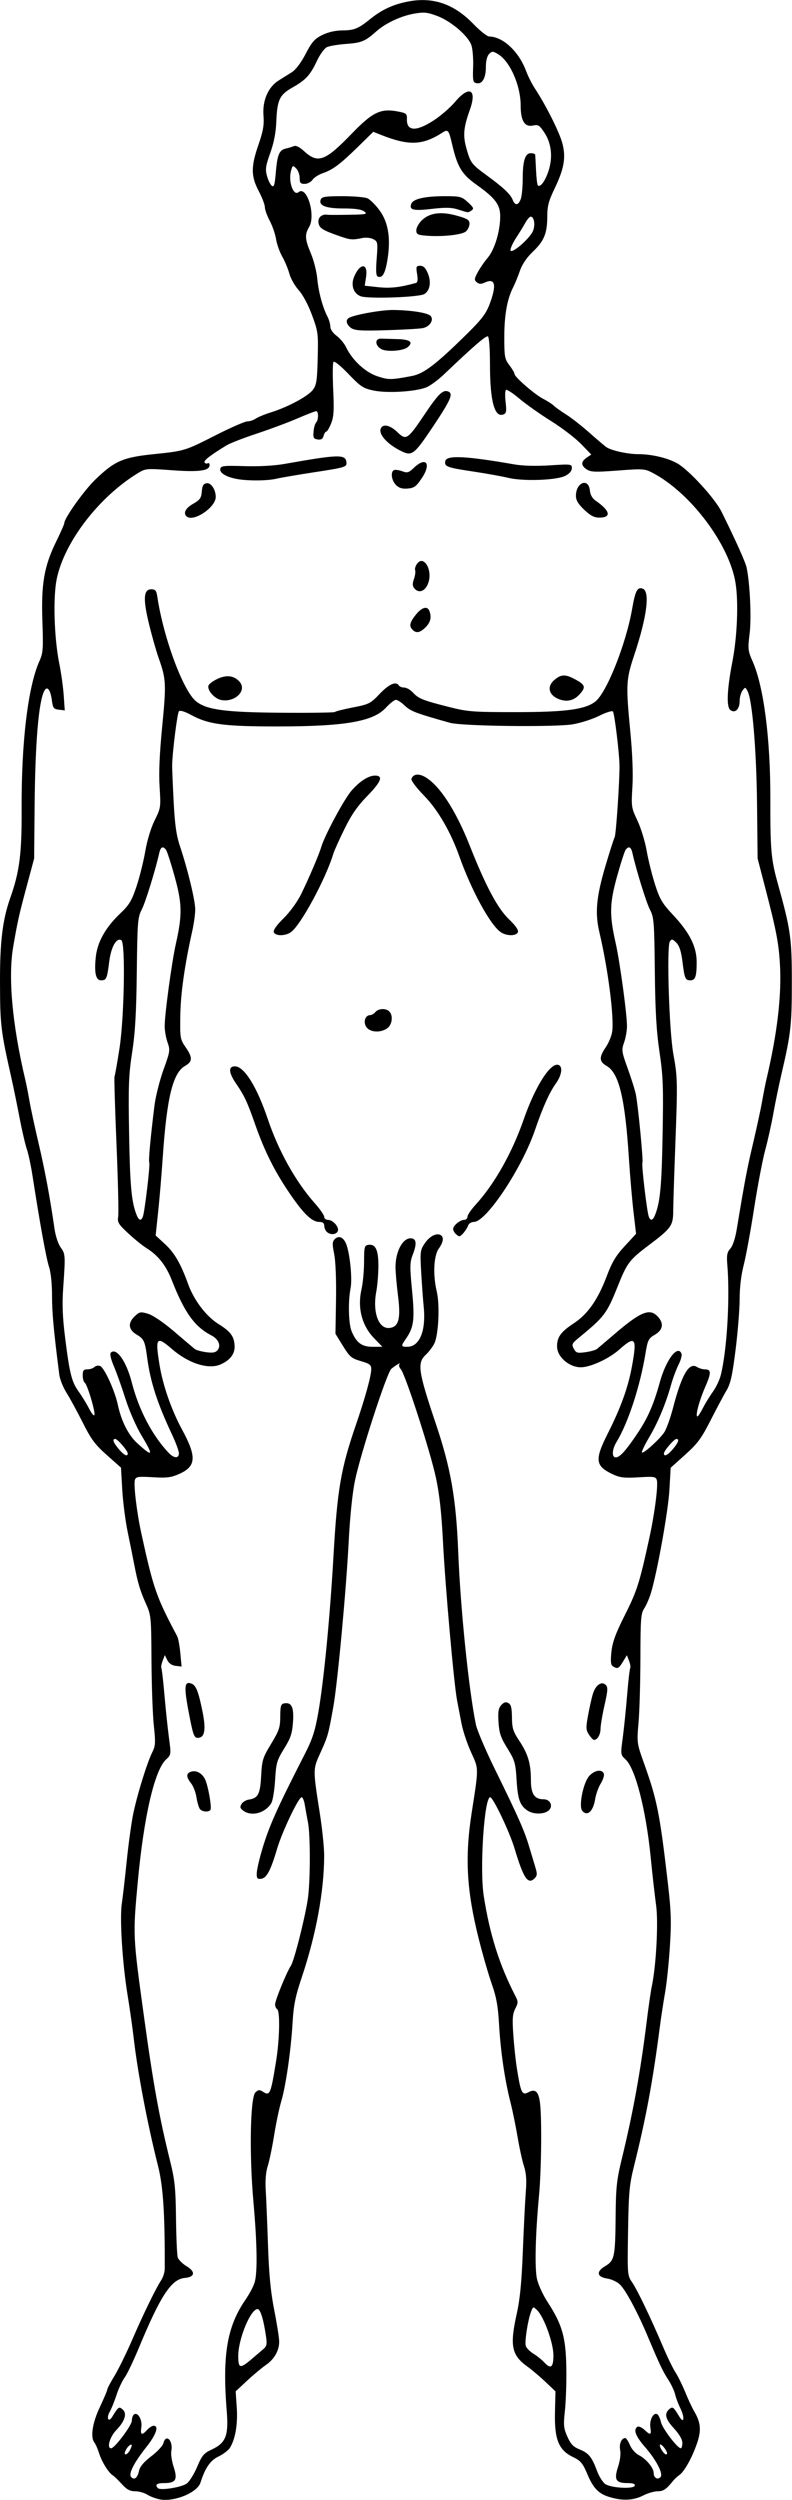
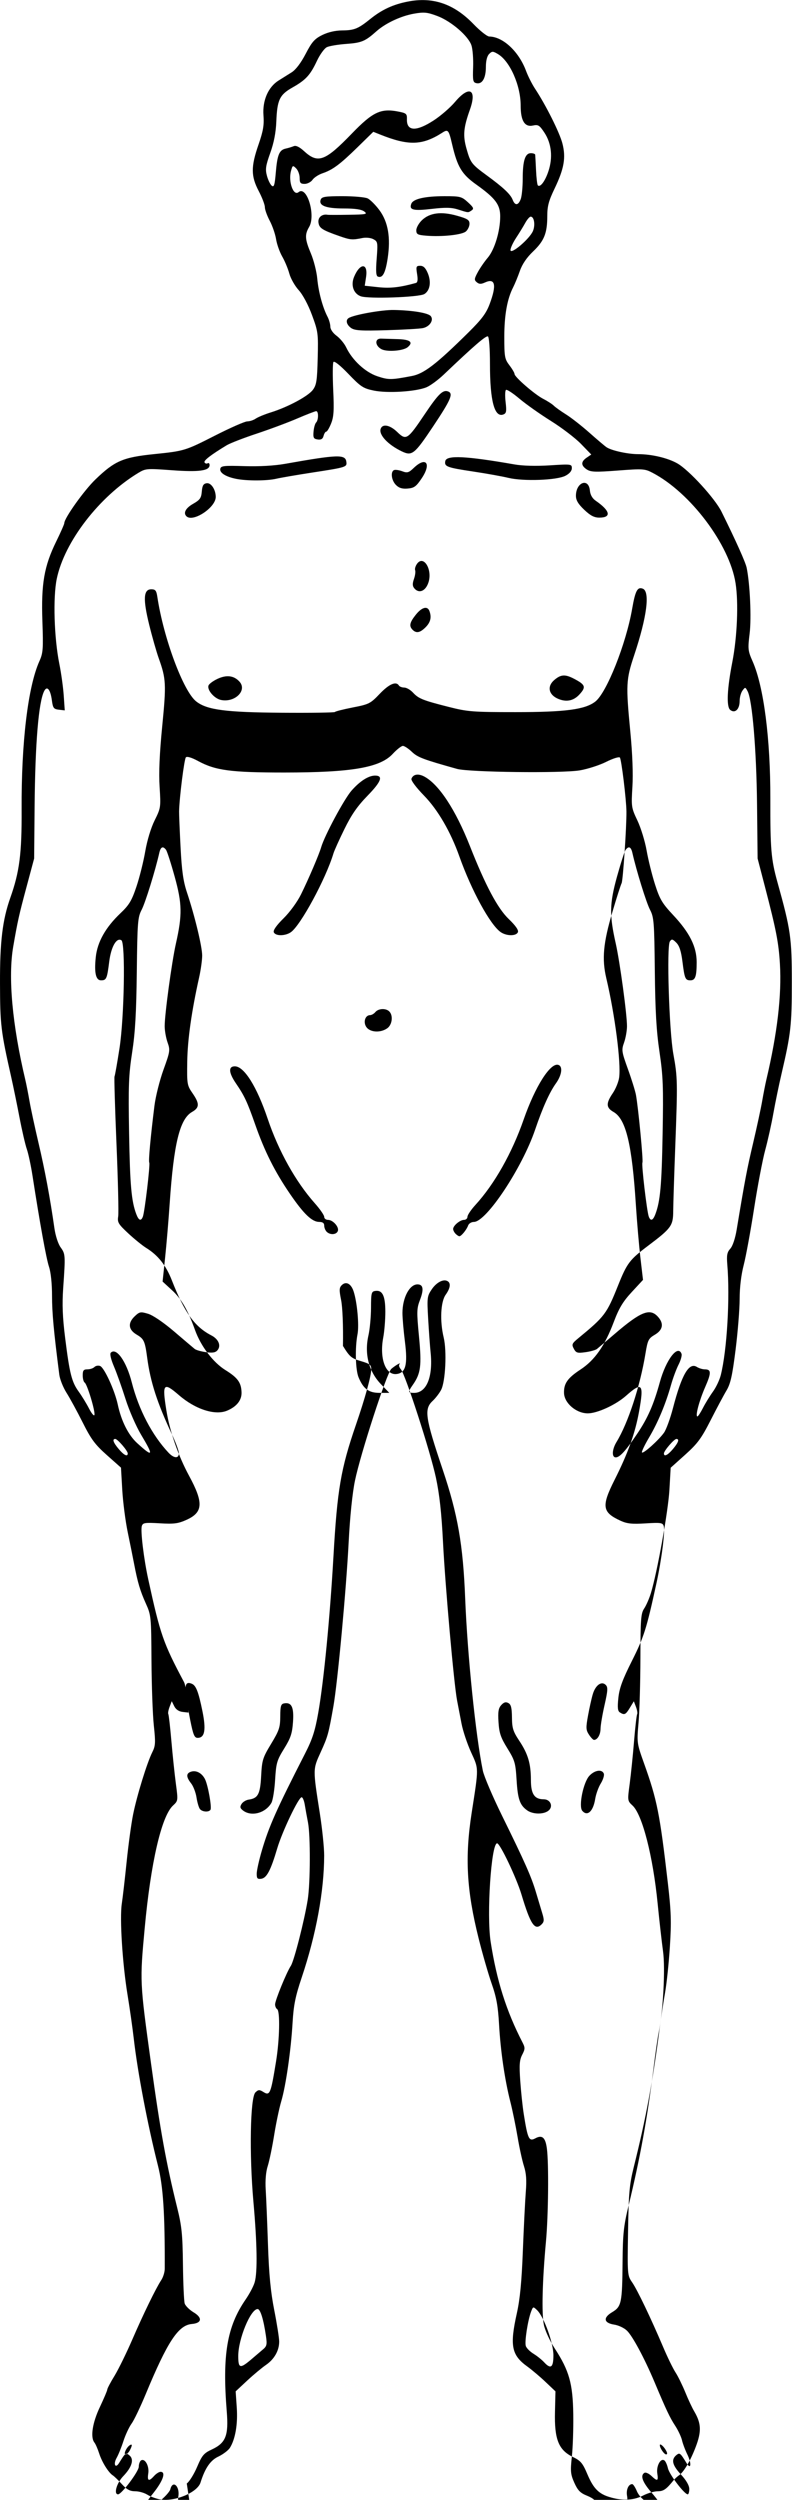
<svg xmlns="http://www.w3.org/2000/svg" xmlns:ns1="http://inkscape.sourceforge.net/DTD/sodipodi-0.dtd" ns1:version="0.32" version="1.0" viewBox="0 0 387 1221">
  <ns1:namedview bordercolor="#666666" borderopacity="1.0" pagecolor="#ffffff" />
-   <path d="m78.258 1220.8c-2.015-0.4-4.812-1.4-6.215-2.3s-4.069-1.7-5.925-1.7c-2.569 0-4.118-0.8-6.492-3.4-1.715-1.9-3.7-3.8-4.411-4.3-2.14-1.3-5.396-6.5-6.765-10.8-0.709-2.2-1.751-4.6-2.316-5.3-2.066-2.6-0.964-9.7 2.695-17.4 1.976-4.2 3.593-8 3.593-8.5s1.622-3.6 3.604-6.8c1.982-3.3 5.839-11.2 8.572-17.5 5.455-12.6 11.497-25 14.167-29.1 0.944-1.4 1.722-3.9 1.729-5.5 0.108-27-0.766-40.4-3.3-50.4-5.061-20-9.944-45.6-11.819-61.98-0.597-5.23-1.972-14.9-3.055-21.5-2.493-15.19-3.89-37.35-2.806-44.5 0.458-3.03 1.524-12.25 2.368-20.5s2.256-18.6 3.138-23c1.852-9.24 6.832-25.4 9.399-30.5 1.552-3.09 1.641-4.63 0.748-13-0.557-5.23-1.072-19.47-1.145-31.65-0.129-21.64-0.192-22.28-2.769-28-2.777-6.16-4.009-10.32-5.73-19.35-0.577-3.03-1.976-9.97-3.109-15.43-1.133-5.47-2.338-14.8-2.678-20.74l-0.618-10.81-6.9-6.13c-5.789-5.15-7.69-7.71-11.808-15.92-2.7-5.38-6.257-11.91-7.906-14.51s-3.236-6.58-3.527-8.84c-2.73-21.27-3.555-30.21-3.555-38.54 0-5.9-0.579-11.47-1.474-14.15-1.346-4.04-4.452-21.18-8.063-44.47-0.77-4.97-2.02-10.82-2.777-13s-2.366-9.14-3.575-15.46c-1.21-6.33-3.061-15.33-4.113-20-4.999-22.2-5.351-25.16-5.417-45.5-0.066-20.38 1.219-31.04 5.047-41.85 4.493-12.69 5.627-21.57 5.515-43.15-0.169-32.75 3.098-59.94 8.697-72.41 1.78-3.96 1.926-5.92 1.452-19.5-0.638-18.28 0.854-26.89 6.738-38.9 2.184-4.45 3.97-8.51 3.97-9.01 0-2.44 9.731-16.07 15.266-21.38 9.419-9.05 13.402-10.76 28.734-12.33 14.632-1.5 15.097-1.64 29.618-9.03 7.5-3.82 14.6-6.94 15.78-6.94 1.19 0 3.04-0.61 4.13-1.35 1.08-0.75 4.45-2.13 7.47-3.07 8.28-2.59 18.13-7.87 20.44-10.97 1.78-2.37 2.11-4.5 2.38-15.43 0.31-12.12 0.19-13.06-2.78-21.1-1.86-5.04-4.48-9.94-6.52-12.2-1.88-2.07-3.93-5.71-4.57-8.08-0.64-2.36-2.19-6.1-3.46-8.3-1.26-2.2-2.62-6.03-3.01-8.5-0.4-2.48-1.79-6.52-3.1-8.99-1.31-2.48-2.38-5.47-2.38-6.65 0-1.189-1.35-4.726-3-7.863-3.82-7.272-3.85-11.887-0.11-22.67 2.31-6.679 2.79-9.519 2.43-14.33-0.54-7.254 2.32-13.821 7.4-16.992 1.77-1.104 4.65-2.908 6.39-4.008 2-1.256 4.53-4.604 6.82-9 3.04-5.855 4.37-7.361 8.11-9.209 2.85-1.412 6.38-2.223 9.78-2.25 5.87-0.045 7.79-0.827 13.68-5.576 5.66-4.562 11.09-7.087 18.28-8.501 12.35-2.431 22.64 1.09 32.21 11.026 3.19 3.305 6.63 6.019 7.65 6.031 6.71 0.079 14.47 7.324 17.99 16.804 0.96 2.571 2.93 6.474 4.38 8.674 5.31 8.029 11.98 21.357 13.37 26.694 1.81 6.952 0.87 12.365-3.85 22.186-2.83 5.878-3.53 8.513-3.53 13.323 0 8.38-1.49 12.1-6.93 17.3-3.11 2.96-5.32 6.21-6.46 9.5-0.96 2.75-2.44 6.35-3.28 8-2.91 5.64-4.33 13.59-4.33 24.2 0 9.77 0.2 10.87 2.5 13.89 1.38 1.8 2.5 3.71 2.5 4.25 0 1.48 9.92 10.07 14.1 12.2 2.03 1.04 4.33 2.53 5.1 3.3 0.78 0.78 3.48 2.7 6 4.28s7.63 5.58 11.35 8.88 7.48 6.49 8.36 7.09c2.4 1.65 10.4 3.41 15.49 3.41 6.63 0 14.54 1.87 19.21 4.55 5.71 3.28 18.35 17.12 21.54 23.58 7.12 14.4 11.71 24.65 12.28 27.37 1.62 7.86 2.38 24.51 1.45 32.09-0.93 7.57-0.83 8.45 1.46 13.63 5.45 12.34 8.73 37.79 8.66 67.28-0.05 24.41 0.38 29.45 3.45 40.5 6.5 23.34 7.04 27.08 7.04 49 0 20.98-0.47 25.1-4.99 44.5-1.29 5.5-3.09 14.25-4.02 19.45-0.92 5.19-2.72 13.29-4 18-1.28 4.7-3.72 17.55-5.43 28.55s-3.99 23.43-5.08 27.62c-1.24 4.81-1.97 10.9-1.97 16.53 0 4.89-0.89 16.03-1.98 24.74-1.61 12.77-2.47 16.63-4.46 19.97-1.36 2.27-4.85 8.82-7.76 14.54-4.49 8.82-6.36 11.36-12.39 16.78l-7.11 6.38-0.62 10.85c-0.59 10.35-5.95 40.19-9.05 50.39-0.8 2.63-2.28 6.01-3.27 7.5-1.61 2.39-1.82 5.14-1.85 24.2-0.03 11.82-0.43 26-0.91 31.5-0.86 9.93-0.84 10.08 2.7 20 6.38 17.85 7.69 24.46 11.63 58.5 1.6 13.82 1.76 18.85 0.98 30.98-0.51 7.97-1.57 18.09-2.36 22.5-0.78 4.41-1.95 12.07-2.59 17.02-3.49 26.78-6.73 44.18-12.66 67.98-2.18 8.8-2.53 12.7-2.83 31.5-0.35 21.3-0.32 21.6 2.03 25 2.59 3.8 9.05 17.3 15.1 31.5 2.11 5 4.85 10.6 6.09 12.5s3.37 6.3 4.73 9.6c1.37 3.4 3.37 7.7 4.46 9.5 3.37 5.8 3.52 9.7 0.67 17.2-2.58 6.8-5.94 12.5-8.31 14-0.7 0.5-1.82 1.5-2.5 2.3-3.62 4.5-4.98 5.4-7.78 5.4-1.67 0-4.81 0.9-6.97 2-4.58 2.4-9.82 2.7-15.61 1.1-6.05-1.6-8.7-4.2-11.73-11.3-2.37-5.6-3.29-6.7-7.25-8.6-6.88-3.4-8.96-8.6-8.64-21.9l0.24-10.1-4.75-4.5c-2.61-2.5-6.64-5.9-8.96-7.6-7.8-5.6-8.69-10.2-5.15-26.1 1.53-6.9 2.34-15.3 2.93-30.5 0.45-11.5 1.1-24.5 1.44-28.8 0.46-5.7 0.21-9-0.9-12.5-0.84-2.6-2.24-9-3.11-14.2-0.88-5.2-2.45-12.9-3.49-17-2.78-10.9-4.83-24.9-5.57-37.98-0.51-9.02-1.29-13.34-3.63-20-1.63-4.68-4.49-14.59-6.35-22.04-5.9-23.58-6.78-39.66-3.39-61.46 3.48-22.4 3.5-21.12-0.32-29.5-1.88-4.13-3.98-10.43-4.66-14-0.69-3.58-1.66-8.66-2.17-11.29-1.53-7.99-5.79-55.92-6.87-77.28-0.72-14.29-1.72-23.35-3.46-31.5-2.75-12.85-14.97-50.58-17.17-53.01-0.78-0.87-1.08-1.96-0.67-2.41 1.09-1.21-1.94 0.53-3.96 2.26-2.18 1.87-15.07 41.51-17.77 54.65-1.26 6.11-2.44 17.62-3.07 29.99-1.2 23.34-5.4 68.49-7.44 80.09-2.41 13.64-2.73 14.79-6.24 22.5-3.85 8.46-3.84 7.97-0.39 30 1.16 7.42 2.11 16.65 2.1 20.5-0.03 17.39-3.93 38.54-10.96 59.5-3.11 9.26-3.97 13.54-4.47 22-0.79 13.58-3.28 30.88-5.53 38.48-0.98 3.3-2.54 10.7-3.47 16.5s-2.34 12.6-3.13 15.1c-0.91 2.8-1.28 7-1.01 11.5 0.24 3.8 0.74 15.9 1.11 26.9 0.51 14.9 1.31 23.1 3.08 32.1 1.32 6.7 2.4 13.6 2.4 15.3 0 4.4-2.39 8.6-6.47 11.4-1.89 1.3-6 4.7-9.12 7.6l-5.68 5.3 0.54 7.9c0.56 8.1-0.68 15.4-3.36 19.7-0.77 1.2-3.25 3.1-5.51 4.2-3.99 1.8-6.63 5.7-8.827 12.7-1.519 4.9-12.516 9.5-19.735 8.3zm13.004-7.8c1.287-0.9 3.56-4.6 5.052-8.1 2.375-5.6 3.266-6.7 7.156-8.5 6.88-3.2 8.28-6.8 7.33-18.6-2.22-27.6 0.1-41.4 9.17-54.6 1.93-2.8 3.95-6.6 4.48-8.5 1.42-4.9 1.19-19-0.63-39.4-2.05-23.1-1.55-50.8 0.97-53.3 1.42-1.4 1.98-1.4 3.78-0.3 3.32 2.1 3.71 1.2 6.31-14.8 1.75-10.69 2.04-24.66 0.54-25.58-0.55-0.34-1-1.39-1-2.33 0-1.96 5.57-15.59 7.7-18.84 1.58-2.41 6.65-22.28 8.25-32.33 1.29-8.12 1.37-31.3 0.12-37.7-0.52-2.64-1.21-6.49-1.55-8.55-0.33-2.07-1.03-3.75-1.55-3.75-1.5 0-9.49 16.75-11.93 25-3.17 10.71-5.13 14.44-7.79 14.82-1.88 0.26-2.24-0.15-2.23-2.5 0.01-1.55 1.13-6.59 2.48-11.19 3.48-11.87 7.1-20 21.13-47.45 3.61-7.06 4.9-11.06 6.47-20 2.68-15.29 5.69-46.19 7.41-76.18 1.88-32.9 3.59-42.89 11.02-64.5 4.47-13.01 7.42-23.71 7.45-27.02 0.02-2.16-0.68-2.71-5.07-4-4.58-1.33-5.47-2.09-8.75-7.41l-3.66-5.93 0.27-16.57c0.17-9.85-0.2-18.93-0.9-22.39-0.98-4.89-0.94-6.04 0.3-7.28 2.08-2.07 4.55-0.79 5.8 3 1.74 5.26 2.77 16.59 1.91 20.99-1.27 6.58-1 17.39 0.53 21.05 2.36 5.63 4.98 7.56 10.3 7.56h4.71l-4.09-4.25c-5.95-6.18-8.16-14.8-6.11-23.81 0.68-3 1.24-9.04 1.26-13.44 0.02-7.34 0.19-8.03 2.11-8.3 3.49-0.5 4.88 2.4 4.89 10.18 0 3.92-0.46 9.59-1.03 12.62-1.91 10.13 1.12 18.42 6.49 17.79 4.49-0.52 5.54-4.56 4.12-15.74-0.67-5.28-1.22-11.61-1.22-14.07 0.01-7.46 3.44-13.98 7.35-13.98 2.81 0 3.2 2.41 1.23 7.57-1.62 4.24-1.66 5.74-0.49 17.95 1.37 14.26 0.88 18-3.07 23.63-2.42 3.46-2.35 3.85 0.69 3.85 6.07 0 9.26-7.78 8.06-19.65-0.33-3.22-0.87-10.7-1.21-16.63-0.59-10.2-0.49-10.96 1.74-14.27 2.35-3.48 5.78-5.24 7.81-3.99 1.62 1.01 1.26 3.44-0.98 6.59-2.47 3.46-2.91 12.85-0.98 20.89 1.6 6.68 0.87 21.5-1.25 25.59-0.85 1.63-2.72 4.06-4.14 5.39-4.26 3.98-3.66 8.1 4.92 33.58 7.38 21.93 9.94 36.63 10.98 63 1.09 27.56 5.13 66.96 8.62 84 0.56 2.75 4.79 12.65 9.38 22 11.25 22.87 14.33 29.82 16.61 37.5 1.06 3.57 2.45 8.2 3.09 10.29 0.95 3.13 0.89 4.05-0.35 5.28-3.29 3.3-5.44 0.12-9.85-14.57-2.45-8.14-10.47-25-11.9-25-2.89 0-5.19 34.96-3.16 48.06 2.95 19.03 7.64 33.86 15.59 49.25 1.29 2.5 1.27 3.18-0.17 5.96-1.32 2.56-1.5 4.9-0.96 12.68 0.36 5.25 1.12 12.43 1.68 16.03 1.97 12.5 2.59 13.8 5.72 12.1 3.34-1.8 4.91-0.4 5.62 5 0.97 7.3 0.72 32.8-0.45 45.4-1.77 19.1-2.17 35.3-1.02 40.7 0.61 2.9 2.99 8 5.41 11.7 6.95 10.7 8.73 17 8.95 31.9 0.11 7-0.2 16.3-0.69 20.8-0.77 7.1-0.64 8.6 1.19 12.7 1.65 3.7 2.87 5 6.07 6.3 4.41 1.8 5.87 3.6 8.53 10.7 0.98 2.6 2.77 5.4 3.97 6.2 2.88 1.9 13.75 2.5 14.35 0.8 0.3-0.9-0.79-1.3-3.52-1.3-5.71 0-6.68-1.6-4.64-7.9 1-3.1 1.42-6.4 1.05-8.2-0.6-3 0.61-5.9 2.49-5.9 0.48 0 1.51 1.6 2.3 3.5 0.8 1.9 2.77 4.1 4.43 4.9 3.59 1.9 7.16 6.2 7.16 8.7 0 2.3 1.86 3.5 3.29 2 1.55-1.5-1.87-8.2-7.69-14.9-4.51-5.2-5.66-8.4-3.52-9.7 0.59-0.4 2.08 0.3 3.31 1.4 3.05 2.9 3.57 2.7 2.98-1.1-0.55-3.6 1.58-7.6 3.4-6.4 0.59 0.3 1.39 2.1 1.78 3.8 0.66 3.1 8.08 12.8 9.7 12.8 0.41 0 0.75-1.2 0.75-2.6 0-1.7-1.44-4.2-4-7-4.28-4.6-4.96-7.3-2.39-9.5 1.7-1.4 1.97-1.2 5.02 3.8 2.16 3.5 2.59 0.4 0.55-3.9-1.14-2.3-2.38-5.6-2.76-7.3-0.38-1.6-1.87-4.8-3.31-7-2.62-4-4.32-7.6-10.17-21.5-4.85-11.5-10.75-22.5-13.46-25-1.34-1.3-4.13-2.6-6.2-2.9-5.11-0.8-5.5-3.4-0.92-6.1 4.5-2.7 4.87-4.5 5.04-24.5 0.12-13.8 0.53-17.6 2.93-27.5 5.66-23.3 9.17-42.7 12.19-66.98 0.92-7.43 2.06-15.32 2.53-17.54 2.15-10.03 3.29-31.35 2.13-39.68-0.63-4.55-1.82-15.07-2.64-23.37-2.28-23.12-7.48-43.42-12.26-47.85-2.5-2.32-2.51-2.4-1.39-10.7 0.61-4.6 1.57-13.93 2.12-20.73 0.56-6.8 1.24-12.72 1.51-13.16s0.02-2.05-0.56-3.58l-1.05-2.77-1.94 3.19c-2.06 3.39-2.66 3.67-4.87 2.27-1.08-0.68-1.25-2.32-0.76-7.08 0.5-4.78 2.02-8.93 6.67-18.17 5.89-11.73 7.09-15.54 11.94-37.83 2.57-11.82 4.32-25.58 3.56-27.97-0.51-1.61-1.48-1.75-8.86-1.29-6.66 0.41-9.07 0.16-12.22-1.28-9.01-4.13-9.44-7.06-2.92-20.01 6.55-13.01 10.03-22.71 11.94-33.3 2.47-13.66 1.56-14.77-6.33-7.76-4.99 4.44-14.06 8.61-18.71 8.61-5.65 0-11.48-4.98-11.62-9.93-0.14-4.65 1.75-7.34 8.05-11.47 6.97-4.58 11.86-11.55 16.26-23.22 2.56-6.78 4.48-9.97 8.78-14.62l5.51-5.95-1.25-10.65c-0.69-5.87-1.7-17.64-2.25-26.16-1.89-29.49-4.85-41.75-10.91-45.21-3.66-2.09-3.75-4.2-0.37-9.17 1.44-2.11 2.84-5.56 3.12-7.66 0.97-7.19-2.08-30.69-6.27-48.46-2.23-9.44-1.51-17.24 2.99-32.44 2.02-6.84 4.04-13.14 4.48-14 0.69-1.34 2.45-27.64 2.36-35.06-0.08-6.02-2.47-25.58-3.22-26.33-0.45-0.45-3.46 0.5-6.69 2.13-3.23 1.62-9.03 3.49-12.88 4.15-8.62 1.47-54.09 0.93-60-0.72-16.61-4.65-19.2-5.63-22.05-8.33-1.67-1.6-3.65-2.9-4.4-2.9-0.74 0-2.97 1.75-4.95 3.89-6.21 6.72-20.04 9.1-52.96 9.11-26.16 0-33.68-1-42.195-5.63-3.053-1.66-5.355-2.36-5.918-1.8-0.811 0.82-3.192 19.72-3.329 26.43-0.028 1.37 0.297 9.25 0.722 17.5 0.592 11.51 1.315 16.63 3.104 22 3.836 11.51 7.48 26.64 7.457 30.95-0.011 2.23-0.673 6.97-1.471 10.55-3.701 16.58-5.653 30.34-5.824 41.06-0.177 11.13-0.08 11.72 2.566 15.56 3.516 5.09 3.466 7.06-0.231 9.17-6.001 3.43-8.929 15.42-10.917 44.71-0.56 8.25-1.569 20.2-2.243 26.56l-1.224 11.56 4.662 4.3c4.54 4.18 7.675 9.61 11.172 19.35 2.857 7.96 8.859 15.87 14.889 19.61 6.01 3.73 7.72 6.11 7.86 10.92 0.1 3.78-2.37 6.9-7.02 8.87-5.88 2.49-15.536-0.61-23.557-7.55-7.595-6.57-8.279-5.75-6.163 7.4 1.648 10.24 5.8 22.2 11.102 31.98 7.147 13.18 6.869 17.85-1.276 21.52-4.061 1.83-6.075 2.09-13.022 1.68-7.291-0.42-8.283-0.27-8.792 1.33-0.711 2.24 0.941 15.96 3.125 25.97 5.931 27.16 7.306 31.11 17.511 50.3 0.528 0.99 1.234 4.74 1.569 8.33l0.609 6.53-2.879-0.33c-1.857-0.22-3.311-1.2-4.097-2.79l-1.219-2.46-1.062 2.79c-0.584 1.54-0.865 3.11-0.625 3.5 0.239 0.39 0.919 6.31 1.511 13.17 0.591 6.85 1.577 16.22 2.19 20.82 1.107 8.3 1.097 8.38-1.405 10.7-5.639 5.23-10.868 27.89-13.831 59.94-2.411 26.07-2.414 26 3.095 66 4.533 32.88 7.437 48.88 12.788 70.48 2.226 9 2.633 13 2.809 27.6 0.113 9.5 0.499 18.1 0.857 19.2 0.359 1.1 2.24 3 4.18 4.2 4.616 2.7 4.278 5.4-0.728 5.8-6.573 0.6-11.866 8.6-22.476 34.2-2.623 6.3-5.756 12.9-6.964 14.5-1.208 1.7-2.987 5.5-3.953 8.5s-2.461 6.7-3.323 8.2c-1.741 3.1-0.6 5.4 1.195 2.5 3.088-5 3.315-5.2 5.089-3.7 2.336 1.9 1.203 5.7-3.023 10.1-3.214 3.3-4.823 8.9-2.555 8.9 1.713 0 10.122-11.2 10.122-13.5 0-1.3 0.518-2.7 1.152-3.1 1.891-1.1 4.044 2.8 3.482 6.4-0.583 3.7 0.281 4.1 2.866 1.2 0.996-1.1 2.415-2 3.155-2 2.72 0 1.217 4.4-3.566 10.4-6.169 7.8-8.895 13.2-7.366 14.7 1.563 1.6 3.015 0.4 3.787-3.1 0.455-2.1 2.334-4.3 5.98-7.1 2.931-2.2 5.593-5.1 5.933-6.4 1.209-4.8 4.835-1.3 3.868 3.8-0.288 1.5 0.226 5 1.142 7.8 2.036 6.2 1.063 7.9-4.555 7.9-3.718 0-4.735 0.8-3.128 2.5 1.242 1.2 11.581-0.4 14.09-2.3zm27.598-328.62c-1.55-1.16-1.72-1.81-0.84-3.25 0.61-1 2.19-1.97 3.5-2.15 4.57-0.65 5.63-2.67 6.09-11.59 0.41-7.74 0.76-8.87 4.88-15.68 3.93-6.5 4.43-8.03 4.45-13.36 0.02-4.96 0.34-6.07 1.8-6.36 3.73-0.71 4.95 1.79 4.43 9.06-0.4 5.67-1.13 7.84-4.34 13.03-3.53 5.71-3.9 7-4.4 15.24-0.3 4.95-1.11 9.99-1.79 11.2-2.8 4.98-9.67 6.9-13.78 3.86zm138.79-0.11c-3.63-2.55-4.66-5.48-5.23-14.95-0.51-8.27-0.87-9.52-4.48-15.36-3.27-5.28-4.01-7.46-4.35-12.79-0.32-5.12-0.05-6.83 1.34-8.36 1.26-1.4 2.21-1.68 3.46-1.01 1.31 0.7 1.72 2.32 1.77 7.02 0.05 5.27 0.54 6.84 3.57 11.41 4.28 6.43 5.68 11.17 5.69 19.18 0 6.83 1.72 9.41 6.26 9.41 3.41 0 4.84 3.72 2.17 5.67-2.44 1.79-7.48 1.68-10.2-0.22zm26.85 0.14c-1.84-2.22 0.53-13.88 3.47-17.05 2.61-2.81 6.2-3.35 7.08-1.07 0.31 0.81-0.36 2.97-1.49 4.8-1.13 1.82-2.36 5.24-2.73 7.59-0.98 6.09-3.86 8.7-6.33 5.73zm-186.82-0.84c-0.542-0.69-1.287-3.23-1.656-5.64-0.368-2.41-1.555-5.51-2.636-6.88-2.493-3.17-2.495-4.93-5e-3 -5.72 2.517-0.8 5.299 0.7 6.786 3.66 1.47 2.92 3.41 13.76 2.68 14.94-0.8 1.31-4.033 1.08-5.169-0.36zm190.11-36.32c-1.49-2.27-1.55-3.36-0.47-9.25 0.66-3.68 1.71-8.4 2.33-10.49 1.32-4.47 4.3-6.6 6.34-4.54 1.12 1.12 1.02 2.75-0.59 9.85-1.06 4.67-1.94 9.87-1.95 11.55-0.03 2.9-1.52 5.45-3.2 5.45-0.43 0-1.54-1.16-2.46-2.57zm-194.85-7.18c-3.223-16.18-3.108-19.19 0.682-17.73 2.147 0.82 3.34 3.85 5.296 13.44 1.855 9.12 1.155 13.04-2.342 13.04-1.58 0-2.181-1.45-3.636-8.75zm129.68-237.45c-0.66-0.66-1.2-1.72-1.2-2.35 0-1.64 3.37-4.45 5.33-4.45 0.92 0 1.67-0.69 1.67-1.53 0-0.83 1.74-3.42 3.87-5.75 9.32-10.19 17.88-25.33 23.61-41.79 5.62-16.14 13.09-27.9 16.94-26.63 2.27 0.74 1.7 5.01-1.22 9.06-3.12 4.36-6.49 11.86-10.16 22.64-6.37 18.69-23.84 45-29.89 45-1.22 0-2.49 0.78-2.83 1.75-0.72 2.04-3.34 5.25-4.27 5.25-0.36 0-1.19-0.54-1.85-1.2zm-63-1c-0.66-0.66-1.2-2.01-1.2-3 0-1.24-0.75-1.8-2.42-1.8-3.55 0-7.59-3.88-14.34-13.75-7.39-10.81-12.38-20.75-16.93-33.74-3.91-11.16-5.31-14.14-9.45-20.19-3.57-5.23-3.77-8.32-0.53-8.32 4.55 0 10.74 9.88 16.05 25.62 5.31 15.76 13.67 30.73 23.02 41.26 2.53 2.85 4.6 5.84 4.6 6.65s0.83 1.47 1.85 1.47c2.44 0 5.55 3.52 4.8 5.46-0.7 1.83-3.76 2.02-5.45 0.34zm19.41-99.96c-1.67-2.38-0.6-5.84 1.8-5.84 0.74 0 1.91-0.68 2.59-1.5 1.5-1.8 5.14-1.97 6.8-0.3 1.99 1.99 1.43 6.53-1.02 8.24-3.28 2.3-8.35 2-10.17-0.6zm-45.25-46.35c-0.37-0.95 1.36-3.41 4.78-6.78 3.08-3.03 6.72-8.03 8.55-11.75 3.7-7.51 8.77-19.36 9.82-22.96 1.66-5.71 11.27-23.6 14.86-27.68 4.09-4.65 8.28-7.32 11.48-7.32 4.12 0 3.03 2.94-3.65 9.8-4.99 5.12-7.88 9.29-11.31 16.29-2.54 5.17-4.96 10.53-5.37 11.91-3.73 12.4-16.02 35.13-20.81 38.49-2.78 1.94-7.6 1.95-8.35 0zm110.86-0.05c-5.15-3.61-14.24-20.27-20.17-36.94-4.27-12.04-10.51-22.78-17.25-29.7-3.93-4.04-6.48-7.46-6.17-8.27 0.84-2.2 3.28-2.63 6.19-1.11 7.18 3.78 15.34 16.17 22.37 33.97 7.62 19.33 13.55 30.47 19 35.69 3.29 3.16 4.85 5.38 4.46 6.38-0.76 2-5.56 1.98-8.43-0.02zm-181.25 741.64c1.305-2.5 1.319-3.4 0.041-2.6-1.606 1-3.225 4.5-2.076 4.5 0.55 0 1.466-0.9 2.035-1.9zm262.06 0c-1.07-2-3.03-3.7-3.03-2.6 0 1.4 2.13 4.5 3.07 4.5 0.66 0 0.64-0.7-0.04-1.9zm-203.16-44.1c2-1.7 4.69-4 5.99-5.1 2.1-1.7 2.29-2.5 1.68-6.7-1.2-8.2-2.73-13.2-4.09-13.2-3.42 0-9.45 14.6-9.45 22.9 0 6 0.83 6.3 5.87 2.1zm148.13-2.4c0-6-4.53-18.6-7.92-22-1.99-1.9-1.99-1.9-2.97 0.6-1.63 4.3-3.25 14.8-2.61 16.8 0.33 1.1 2.07 2.8 3.87 3.9 1.79 1.1 4.09 3 5.1 4.1 3.22 3.5 4.53 2.6 4.53-3.4zm-183-440.58c0-1.1-1.533-5.26-3.407-9.25-7.175-15.28-10.51-25.57-12.069-37.25-1.105-8.28-1.579-9.34-5.122-11.43-4.151-2.45-4.48-5.71-0.915-9.06 2.287-2.15 2.807-2.24 6.468-1.14 2.372 0.71 7.53 4.22 12.763 8.69 4.83 4.13 9.333 7.95 10.007 8.49 0.673 0.54 3.166 1.24 5.543 1.57 3.22 0.44 4.64 0.2 5.6-0.97 1.84-2.21 0.51-5.41-3-7.22-8.18-4.23-13.147-11.15-19.326-26.93-2.87-7.33-6.715-12.19-12.462-15.76-1.881-1.16-5.861-4.39-8.843-7.16-4.837-4.51-5.367-5.39-4.907-8.23 0.284-1.75-0.092-17.71-0.835-35.48-0.743-17.76-1.174-32.58-0.957-32.93 0.217-0.36 1.31-6.53 2.428-13.73 2.324-14.94 2.97-51.52 0.933-52.78-2.394-1.47-5.037 3.18-5.955 10.48-1.045 8.33-1.378 9.09-3.984 9.09-2.559 0-3.388-3.63-2.585-11.31 0.776-7.43 4.787-14.56 12.094-21.49 4.224-4.01 5.471-6.09 7.772-12.94 1.507-4.48 3.444-12.23 4.304-17.22 0.94-5.44 2.784-11.52 4.618-15.21 2.98-6.01 3.038-6.4 2.408-16.25-0.446-6.95-0.049-16.18 1.278-29.72 2.017-20.58 1.888-23.11-1.696-33.14-1.135-3.18-3.243-10.58-4.684-16.44-3.075-12.52-2.791-17.28 1.031-17.28 2.017 0 2.501 0.61 2.973 3.75 3.027 20.13 12.679 46.07 18.984 51.03 5.231 4.12 14.301 5.32 41.831 5.52 14.14 0.11 25.83-0.06 25.96-0.37 0.14-0.3 4.04-1.29 8.66-2.2 7.99-1.55 8.66-1.89 13.23-6.68s7.99-6.27 9.36-4.05c0.34 0.55 1.52 1 2.61 1s3.01 1.1 4.27 2.46c2.74 2.96 4.83 3.8 17.61 7.03 9.1 2.31 11.66 2.51 32.5 2.51 24.43 0 34.05-1.28 39.01-5.18 5.55-4.36 14.99-28.15 17.97-45.27 1.54-8.87 2.59-10.85 5.2-9.85 3.63 1.39 2.02 13.84-4.18 32.44-4.01 12.01-4.13 14.43-1.88 37.73 1.01 10.51 1.38 20.31 0.99 26.63-0.59 9.69-0.52 10.2 2.46 16.47 1.68 3.55 3.71 10.15 4.49 14.65 0.79 4.5 2.63 11.93 4.1 16.53 2.31 7.23 3.49 9.23 8.84 14.94 8.08 8.62 11.51 15.48 11.51 23.02 0 6.97-0.65 8.89-3.05 8.89-2.51 0-2.85-0.81-3.89-9.09-0.65-5.15-1.51-7.81-3.02-9.31-1.82-1.82-2.24-1.9-3.13-0.6-1.65 2.4-0.37 43.64 1.7 55 2.08 11.42 2.12 13.62 0.92 45.5-0.52 13.75-0.97 27.77-0.99 31.16-0.04 7.21-0.91 8.41-12.22 16.93-9.13 6.89-10.33 8.47-14.73 19.45-5.55 13.87-6.5 15.12-19.47 25.8-3.06 2.52-3.27 3.01-2.15 5.09 1.09 2.05 1.74 2.24 5.66 1.7 2.43-0.33 4.97-1.04 5.65-1.58 0.67-0.54 4.52-3.81 8.55-7.26 12.77-10.96 17.25-12.78 21.13-8.6 3.12 3.34 2.63 6.53-1.38 8.89-3.14 1.85-3.51 2.6-4.6 9.22-2.65 16.09-8.46 33.85-14.15 43.2-2.21 3.63-2.4 7.5-0.37 7.5 1.97 0 4.83-3.15 10.46-11.5 5.19-7.7 8.05-14.22 11.1-25.3 3.03-10.97 8.79-18.48 10.58-13.8 0.3 0.77-0.35 3.15-1.44 5.28-1.08 2.13-2.73 6.56-3.66 9.85-2.65 9.41-6.4 18.4-10.75 25.75-2.21 3.73-3.77 7.03-3.47 7.33 0.69 0.69 8.17-6.03 10.77-9.68 1.08-1.52 3.06-6.96 4.4-12.1 4.23-16.23 7.81-22.4 11.62-20.02 1.05 0.65 2.78 1.19 3.86 1.19 3.26 0 3.3 1.65 0.2 8.73-2.91 6.66-4.92 14.27-3.76 14.27 0.33 0 1.54-1.86 2.7-4.13 1.15-2.27 3.35-5.84 4.87-7.95 1.53-2.1 3.26-5.76 3.85-8.13 3.03-12.15 4.54-37.73 3.18-53.94-0.38-4.6-0.11-6.03 1.46-7.78 1.17-1.28 2.41-5 3.13-9.35 4-24.12 5.03-29.57 8.02-42.22 1.81-7.7 3.8-16.93 4.42-20.5 0.62-3.58 1.54-8.3 2.06-10.5 5.35-22.66 7.53-41.28 6.62-56.5-0.62-10.43-1.81-16.54-7.26-37.5l-3.64-14-0.28-26.5c-0.29-26.6-2.32-50.94-4.63-55.24-1.09-2.06-1.17-2.06-2.5-0.25-0.75 1.03-1.37 3.3-1.37 5.06 0 4.07-2.31 6.24-4.62 4.33-1.9-1.58-1.52-10.2 1.05-23.4 2.38-12.28 3.07-28.89 1.58-38.45-2.94-18.88-22.07-44.3-40.63-53.97-3.73-1.95-4.71-2.01-16.86-1.08-10.99 0.83-13.24 0.76-15.21-0.53-2.91-1.92-2.93-3.8-0.06-5.76l2.25-1.53-5-5.16c-2.75-2.84-9.36-7.89-14.69-11.22s-12.26-8.23-15.41-10.89c-3.14-2.66-6.1-4.6-6.56-4.31-0.46 0.28-0.55 2.96-0.2 5.94 0.53 4.56 0.36 5.52-1.08 6.07-4.35 1.67-6.56-6.58-6.56-24.5 0-7.53-0.42-13.25-0.99-13.61-0.9-0.55-6.75 4.5-21.58 18.62-2.79 2.66-6.61 5.46-8.5 6.23-5.21 2.13-18.98 2.98-25.69 1.6-5.19-1.08-6.37-1.85-12.4-8.13-4.02-4.19-6.92-6.49-7.33-5.83-0.38 0.61-0.42 6.71-0.11 13.56 0.47 10.08 0.28 13.22-1.02 16.45-0.88 2.2-1.94 4-2.37 4s-1.02 0.93-1.32 2.08c-0.39 1.49-1.19 1.98-2.86 1.75-2-0.29-2.29-0.83-2.04-3.82 0.16-1.92 0.72-3.92 1.25-4.45 1.22-1.22 1.26-5.56 0.05-5.56-0.5 0-4.66 1.61-9.25 3.58-4.59 1.98-13.54 5.31-19.9 7.42s-12.92 4.65-14.59 5.66c-7.85 4.76-11.371 7.49-10.816 8.39 0.336 0.54 1.026 0.72 1.536 0.4 0.51-0.31 0.93 0.09 0.93 0.89 0 2.78-5.16 3.49-18.411 2.51-12.239-0.9-12.851-0.85-16.4 1.29-19.111 11.57-36.103 33.61-39.866 51.73-1.895 9.12-1.29 28.96 1.27 41.63 0.889 4.4 1.846 11.29 2.126 15.32l0.51 7.33-2.864-0.33c-2.544-0.29-2.926-0.8-3.433-4.59-0.7-5.25-2.324-7.25-3.72-4.59-2.754 5.25-4.442 25.42-4.717 56.36l-0.226 25.5-3.755 14c-3.659 13.64-4.312 16.57-6.462 29-2.582 14.92-0.474 38.2 5.884 65 0.522 2.2 1.453 6.92 2.07 10.5 0.616 3.57 2.603 12.8 4.414 20.5 3.108 13.2 5.624 26.7 7.741 41.5 0.543 3.8 1.818 7.73 3.069 9.45 2.318 3.21 2.355 3.8 1.235 19.82-0.56 8.02-0.313 14.28 0.966 24.5 2.175 17.38 3.197 21.41 6.631 26.15 1.525 2.11 3.781 5.8 5.014 8.2 1.233 2.41 2.424 3.84 2.646 3.19 0.536-1.57-3.512-15.07-4.75-15.83-0.534-0.33-0.97-1.92-0.97-3.54 0-2.4 0.421-2.94 2.3-2.94 1.265 0 2.81-0.51 3.433-1.14 0.623-0.62 1.864-0.85 2.759-0.5 2.051 0.78 7.175 11.97 8.649 18.89 1.709 8.01 5.166 14.87 9.468 18.79 7.822 7.13 8.185 6.36 1.926-4.09-2.456-4.1-5.883-11.95-7.615-17.45-1.733-5.5-4.269-12.64-5.636-15.85-1.539-3.62-2.13-6.21-1.552-6.79 2.71-2.7 7.607 4.23 10.233 14.5 3.422 13.38 9.938 25.83 17.994 34.39 2.624 2.78 5.041 2.9 5.041 0.25zm20.608-367.93c-3.3-0.65-6.99-4.95-6.12-7.12 0.33-0.8 2.33-2.26 4.46-3.24 4.39-2.03 7.98-1.56 10.66 1.41 3.87 4.27-2.2 10.31-9 8.95zm164.68-0.57c-4.65-1.99-5.49-6.08-1.88-9.17 3.23-2.79 5.32-2.91 9.76-0.58 5.48 2.88 5.86 4.01 2.58 7.59-2.89 3.16-6.42 3.88-10.46 2.16zm-71.09-33.7c-1.83-1.83-1.46-3.58 1.55-7.36 2.94-3.68 5.66-4.44 6.65-1.86 1.16 3.04 0.58 5.53-1.85 7.96-2.71 2.71-4.53 3.07-6.35 1.26zm0.82-20.28c-0.91-1.1-0.96-2.26-0.17-4.53 0.59-1.68 0.85-3.61 0.59-4.3-0.27-0.69 0.18-2.14 0.98-3.22 3.2-4.31 7.57 2.95 5.52 9.19-1.4 4.27-4.64 5.61-6.92 2.86zm-111.35-35.19c-1.631-1.63-0.349-4.01 3.28-6.08 3.334-1.9 3.979-2.81 4.242-6 0.241-2.91 0.777-3.82 2.379-4.05 2.17-0.31 4.43 3.12 4.43 6.71 0 5.2-11.194 12.56-14.331 9.42zm194.37-3.18c-2.94-2.8-4.04-4.64-4.04-6.81 0-6.6 6.2-8.95 6.82-2.58 0.2 2.11 1.19 3.85 2.84 4.99 7.12 4.91 7.84 8.25 1.78 8.25-2.52 0-4.36-0.96-7.4-3.85zm-91.98-12.1c-2.27-2.26-2.76-6.65-0.83-7.3 0.68-0.22 2.47 0.06 3.98 0.63 2.38 0.9 3.12 0.68 5.57-1.67 5.96-5.71 8.72-2.18 3.92 5-2.73 4.09-3.73 4.83-6.89 5.09-2.68 0.23-4.26-0.25-5.75-1.75zm-78.06-2.98c-5.1-1.02-8.17-2.95-7.78-4.89 0.29-1.49 1.69-1.64 11.84-1.33 7.34 0.22 14.58-0.19 19.98-1.15 25.53-4.53 29.25-4.66 29.77-1.04 0.38 2.67 0.19 2.74-16.78 5.35-7.41 1.14-15.29 2.5-17.5 3.01-4.59 1.06-14.35 1.08-19.53 0.05zm133-0.49c-3.02-0.73-10.74-2.12-17.14-3.08-12.96-1.95-14.22-2.42-13.69-5.12 0.58-2.97 10.07-2.51 33.83 1.64 4.07 0.71 10.53 0.87 17.25 0.45 10.45-0.67 10.75-0.63 10.75 1.39 0 1.33-1.14 2.68-3.15 3.71-4.23 2.19-20.52 2.78-27.85 1.01zm-52-12.9c-6.87-3.26-11.5-8.22-10.38-11.13 0.97-2.52 4.55-1.78 8.11 1.67 4.32 4.18 5.01 3.73 13.34-8.66 6.7-9.98 8.94-12.16 11.49-11.18 2.65 1.02 1.35 4.03-7.38 17.12-9.04 13.54-10.26 14.52-15.18 12.18zm-134 489.39c0-1.29-4.979-7.07-6.089-7.07-1.589 0-0.992 1.75 1.678 4.92 2.559 3.04 4.411 3.95 4.411 2.15zm266.41-2.15c2.67-3.17 3.27-4.92 1.68-4.92-1.11 0-6.09 5.78-6.09 7.07 0 1.8 1.85 0.89 4.41-2.15zm-259.02-113.49c0.906-2.37 3.654-25.55 3.129-26.4-0.454-0.74 0.573-12.01 2.529-27.76 0.562-4.52 2.55-12.44 4.418-17.61 3.21-8.86 3.32-9.59 2.01-13.27-0.763-2.14-1.404-5.69-1.425-7.89-0.054-5.57 3.459-31.46 5.496-40.5 3.143-13.97 3.04-19.44-0.614-32.65-1.805-6.52-3.709-12.42-4.23-13.1-1.5-1.98-2.614-1.47-3.285 1.5-1.957 8.66-6.805 24.3-8.599 27.75-1.93 3.7-2.106 5.93-2.394 30.5-0.236 20.05-0.789 29.59-2.27 39.19-1.693 10.98-1.895 16.31-1.495 39.5 0.439 25.43 1.138 33.25 3.538 39.56 1.176 3.09 2.298 3.5 3.192 1.18zm250.42-1.18c2.39-6.3 3.1-14.11 3.55-39.25 0.42-23.03 0.22-28.27-1.52-40-1.52-10.22-2.07-19.82-2.29-39.5-0.26-24.1-0.43-26.3-2.36-30-1.8-3.45-6.65-19.09-8.6-27.75-0.68-2.97-1.79-3.48-3.29-1.5-0.52 0.68-2.42 6.58-4.23 13.1-3.65 13.21-3.76 18.68-0.61 32.65 2.03 9.04 5.55 34.93 5.49 40.5-0.02 2.2-0.66 5.75-1.42 7.89-1.31 3.67-1.2 4.41 1.89 13 1.81 5.01 3.57 10.68 3.92 12.61 1.17 6.48 3.63 32.24 3.16 33-0.54 0.87 2.19 24.03 3.11 26.43 0.9 2.32 2.02 1.91 3.2-1.18zm-118.98-409.42c5.91-1.12 11.99-5.8 27.63-21.26 6.52-6.45 8.69-9.35 10.39-13.9 3.48-9.29 2.73-12.8-2.24-10.54-1.97 0.9-2.89 0.88-4.05-0.08-1.32-1.1-1.27-1.68 0.47-4.9 1.08-2.01 3.3-5.23 4.93-7.15 3.33-3.95 6.04-12.97 6.04-20.14 0-5.75-2.35-8.872-11.72-15.558-7.07-5.043-9.21-8.613-11.78-19.648-1.65-7.081-1.98-7.47-4.79-5.667-9.79 6.279-16.51 6.472-30.46 0.873l-3.26-1.305-7.74 7.571c-8.6 8.406-12.11 11.011-17.16 12.721-1.87 0.636-4.03 2.055-4.8 3.153s-2.5 1.997-3.84 1.997c-2.04 0-2.45-0.489-2.45-2.928 0-1.611-0.77-3.698-1.71-4.637-1.61-1.611-1.75-1.544-2.5 1.178-1.43 5.21 1.15 12.518 3.68 10.417 4.05-3.368 8.52 11.333 5.16 17.013-2.21 3.75-2.06 5.99 0.89 13 1.38 3.28 2.77 8.78 3.09 12.22 0.59 6.48 2.63 14.05 5 18.6 0.76 1.45 1.38 3.64 1.39 4.86 0 1.31 1.25 3.14 3.07 4.48 1.68 1.25 3.77 3.77 4.64 5.59 2.99 6.3 9.37 12.21 15.29 14.17 5.47 1.81 6.66 1.8 16.83-0.13zm-14.83-13.09c-3.22-1.68-3.4-5.27-0.25-5.17 1.24 0.04 4.95 0.15 8.25 0.25 6.07 0.18 7.7 1.54 4.75 3.96-2.17 1.79-10.03 2.39-12.75 0.96zm-14.84-10.34c-2.27-1.6-2.82-3.87-1.19-4.89 2.59-1.6 16.25-4.04 22.03-3.93 9.07 0.16 16.77 1.43 18.05 2.98 1.61 1.94-0.47 5.15-3.79 5.87-1.52 0.32-9.55 0.79-17.85 1.03-12.37 0.37-15.48 0.17-17.25-1.06zm4.67-15.52c-3.52-1.31-4.92-5.4-3.24-9.45 2.87-6.94 6.91-6.92 5.87 0.03l-0.65 4.28 6.63 0.71c5.83 0.63 10.5 0.1 18.33-2.05 0.89-0.25 1.08-1.53 0.62-4.38-0.59-3.66-0.45-4.02 1.54-4.02 1.55 0 2.6 1.03 3.68 3.6 1.79 4.28 1.1 8.47-1.66 10.2-2.54 1.58-27.44 2.45-31.12 1.08zm8.42-9.59c-0.93-0.34-1.09-2.56-0.61-8.77 0.61-7.91 0.53-8.36-1.61-9.51-1.29-0.69-3.6-0.93-5.39-0.57-4.95 1.01-5.83 0.93-11.14-0.92-8.55-2.99-9.98-3.92-10.31-6.72-0.29-2.48 1.77-4.2 4.46-3.72 0.47 0.09 5.13 0.09 10.35 0 8.59-0.13 9.32-0.29 7.56-1.61-1.34-1.02-4.47-1.47-10.06-1.47-8.72 0-12.32-1.41-11.19-4.358 0.53-1.374 2.27-1.645 10.61-1.645 5.5 0 11.02 0.485 12.29 1.077 1.26 0.593 3.84 3.166 5.74 5.716 4.3 5.79 5.61 13.48 4.04 23.71-1.09 7.08-2.46 9.64-4.74 8.79zm23.5-20c-4.14-0.35-4.75-0.69-4.75-2.66 0-1.24 1.24-3.44 2.75-4.89 3.8-3.64 9.4-4.37 17.08-2.21 5.18 1.45 6.17 2.09 6.17 3.94 0 1.22-0.79 2.91-1.75 3.75-1.91 1.68-11.73 2.72-19.5 2.07zm15.63-12.79c-3.17-1-6.13-1.07-12.83-0.29-9.07 1.06-11.15 0.53-9.98-2.526 0.9-2.36 6.68-3.675 16.17-3.681 7.74-6e-3 8.42 0.171 11.5 2.979 2.73 2.498 3.02 3.148 1.76 3.988-1.75 1.16-1.35 1.19-6.62-0.47zm36.63 10.49c1.22-2.96 0.58-6.99-1.12-6.99-0.54 0-1.75 1.4-2.68 3.11-0.94 1.71-2.94 4.97-4.44 7.25-1.5 2.27-2.74 4.95-2.75 5.95-0.03 2.52 9.39-5.46 10.99-9.32zm-5.98-15.558c0.53-1.411 0.97-5.882 0.97-9.935 0-8.821 1.17-12.5 3.98-12.5 1.11 0 2.06 0.338 2.12 0.75 0.05 0.413 0.23 3.822 0.41 7.577 0.17 3.756 0.57 7.082 0.88 7.393 1.16 1.161 3.56-2.036 5.17-6.906 2.24-6.729 1.52-13.583-1.97-18.856-2.39-3.609-3.04-4.018-5.55-3.466-4.07 0.893-6.04-2.288-6.04-9.739 0-9.833-5.24-21.692-11.12-25.167-2.48-1.462-2.86-1.464-4.3-0.023-0.99 0.995-1.58 3.332-1.58 6.317 0 5.442-1.76 8.514-4.56 7.944-1.74-0.352-1.91-1.163-1.67-7.79 0.15-4.068-0.22-8.875-0.82-10.683-1.51-4.588-9.94-11.83-16.72-14.365-4.9-1.834-6.44-1.986-11.35-1.122-6.42 1.131-13.93 4.653-18.38 8.614-5.47 4.874-7.24 5.617-14.65 6.15-4.04 0.29-8.34 1.007-9.55 1.592-1.21 0.586-3.39 3.588-4.84 6.673-3.28 6.989-5.45 9.35-11.98 13.035-6.28 3.54-7.47 6.051-7.88 16.642-0.22 5.389-1.16 10.297-2.96 15.317-2.23 6.225-2.48 7.975-1.63 11.133 0.55 2.061 1.61 4.25 2.35 4.864 1.1 0.913 1.47-0.262 1.99-6.433 0.73-8.705 1.69-11.012 4.87-11.7 1.26-0.272 3.01-0.803 3.91-1.181 1.07-0.454 2.76 0.362 5 2.408 6.83 6.262 10.27 5.001 23.37-8.552 10.16-10.508 14.1-12.401 22.5-10.789 4.17 0.799 4.5 1.084 4.42 3.863-0.15 5.859 4.6 6.028 13.13 0.466 3.41-2.219 8.08-6.269 10.38-9 6.95-8.237 10.83-6.202 7.26 3.804-3.13 8.769-3.47 12.6-1.67 18.994 1.97 6.991 2.45 7.611 9.98 13.131 8.1 5.932 11.53 9.17 12.58 11.855 1.15 2.973 2.74 2.853 3.95-0.315z" />
+   <path d="m78.258 1220.8c-2.015-0.4-4.812-1.4-6.215-2.3s-4.069-1.7-5.925-1.7c-2.569 0-4.118-0.8-6.492-3.4-1.715-1.9-3.7-3.8-4.411-4.3-2.14-1.3-5.396-6.5-6.765-10.8-0.709-2.2-1.751-4.6-2.316-5.3-2.066-2.6-0.964-9.7 2.695-17.4 1.976-4.2 3.593-8 3.593-8.5s1.622-3.6 3.604-6.8c1.982-3.3 5.839-11.2 8.572-17.5 5.455-12.6 11.497-25 14.167-29.1 0.944-1.4 1.722-3.9 1.729-5.5 0.108-27-0.766-40.4-3.3-50.4-5.061-20-9.944-45.6-11.819-61.98-0.597-5.23-1.972-14.9-3.055-21.5-2.493-15.19-3.89-37.35-2.806-44.5 0.458-3.03 1.524-12.25 2.368-20.5s2.256-18.6 3.138-23c1.852-9.24 6.832-25.4 9.399-30.5 1.552-3.09 1.641-4.63 0.748-13-0.557-5.23-1.072-19.47-1.145-31.65-0.129-21.64-0.192-22.28-2.769-28-2.777-6.16-4.009-10.32-5.73-19.35-0.577-3.03-1.976-9.97-3.109-15.43-1.133-5.47-2.338-14.8-2.678-20.74l-0.618-10.81-6.9-6.13c-5.789-5.15-7.69-7.71-11.808-15.92-2.7-5.38-6.257-11.91-7.906-14.51s-3.236-6.58-3.527-8.84c-2.73-21.27-3.555-30.21-3.555-38.54 0-5.9-0.579-11.47-1.474-14.15-1.346-4.04-4.452-21.18-8.063-44.47-0.77-4.97-2.02-10.82-2.777-13s-2.366-9.14-3.575-15.46c-1.21-6.33-3.061-15.33-4.113-20-4.999-22.2-5.351-25.16-5.417-45.5-0.066-20.38 1.219-31.04 5.047-41.85 4.493-12.69 5.627-21.57 5.515-43.15-0.169-32.75 3.098-59.94 8.697-72.41 1.78-3.96 1.926-5.92 1.452-19.5-0.638-18.28 0.854-26.89 6.738-38.9 2.184-4.45 3.97-8.51 3.97-9.01 0-2.44 9.731-16.07 15.266-21.38 9.419-9.05 13.402-10.76 28.734-12.33 14.632-1.5 15.097-1.64 29.618-9.03 7.5-3.82 14.6-6.94 15.78-6.94 1.19 0 3.04-0.61 4.13-1.35 1.08-0.75 4.45-2.13 7.47-3.07 8.28-2.59 18.13-7.87 20.44-10.97 1.78-2.37 2.11-4.5 2.38-15.43 0.31-12.12 0.19-13.06-2.78-21.1-1.86-5.04-4.48-9.94-6.52-12.2-1.88-2.07-3.93-5.71-4.57-8.08-0.64-2.36-2.19-6.1-3.46-8.3-1.26-2.2-2.62-6.03-3.01-8.5-0.4-2.48-1.79-6.52-3.1-8.99-1.31-2.48-2.38-5.47-2.38-6.65 0-1.189-1.35-4.726-3-7.863-3.82-7.272-3.85-11.887-0.11-22.67 2.31-6.679 2.79-9.519 2.43-14.33-0.54-7.254 2.32-13.821 7.4-16.992 1.77-1.104 4.65-2.908 6.39-4.008 2-1.256 4.53-4.604 6.82-9 3.04-5.855 4.37-7.361 8.11-9.209 2.85-1.412 6.38-2.223 9.78-2.25 5.87-0.045 7.79-0.827 13.68-5.576 5.66-4.562 11.09-7.087 18.28-8.501 12.35-2.431 22.64 1.09 32.21 11.026 3.19 3.305 6.63 6.019 7.65 6.031 6.71 0.079 14.47 7.324 17.99 16.804 0.96 2.571 2.93 6.474 4.38 8.674 5.31 8.029 11.98 21.357 13.37 26.694 1.81 6.952 0.87 12.365-3.85 22.186-2.83 5.878-3.53 8.513-3.53 13.323 0 8.38-1.49 12.1-6.93 17.3-3.11 2.96-5.32 6.21-6.46 9.5-0.96 2.75-2.44 6.35-3.28 8-2.91 5.64-4.33 13.59-4.33 24.2 0 9.77 0.2 10.87 2.5 13.89 1.38 1.8 2.5 3.71 2.5 4.25 0 1.48 9.92 10.07 14.1 12.2 2.03 1.04 4.33 2.53 5.1 3.3 0.78 0.78 3.48 2.7 6 4.28s7.63 5.58 11.35 8.88 7.48 6.49 8.36 7.09c2.4 1.65 10.4 3.41 15.49 3.41 6.63 0 14.54 1.87 19.21 4.55 5.71 3.28 18.35 17.12 21.54 23.58 7.12 14.4 11.71 24.65 12.28 27.37 1.62 7.86 2.38 24.51 1.45 32.09-0.93 7.57-0.83 8.45 1.46 13.63 5.45 12.34 8.73 37.79 8.66 67.28-0.05 24.41 0.38 29.45 3.45 40.5 6.5 23.34 7.04 27.08 7.04 49 0 20.98-0.47 25.1-4.99 44.5-1.29 5.5-3.09 14.25-4.02 19.45-0.92 5.19-2.72 13.29-4 18-1.28 4.7-3.72 17.55-5.43 28.55s-3.99 23.43-5.08 27.62c-1.24 4.81-1.97 10.9-1.97 16.53 0 4.89-0.89 16.03-1.98 24.74-1.61 12.77-2.47 16.63-4.46 19.97-1.36 2.27-4.85 8.82-7.76 14.54-4.49 8.82-6.36 11.36-12.39 16.78l-7.11 6.38-0.62 10.85c-0.59 10.35-5.95 40.19-9.05 50.39-0.8 2.63-2.28 6.01-3.27 7.5-1.61 2.39-1.82 5.14-1.85 24.2-0.03 11.82-0.43 26-0.91 31.5-0.86 9.93-0.84 10.08 2.7 20 6.38 17.85 7.69 24.46 11.63 58.5 1.6 13.82 1.76 18.85 0.98 30.98-0.51 7.97-1.57 18.09-2.36 22.5-0.78 4.41-1.95 12.07-2.59 17.02-3.49 26.78-6.73 44.18-12.66 67.98-2.18 8.8-2.53 12.7-2.83 31.5-0.35 21.3-0.32 21.6 2.03 25 2.59 3.8 9.05 17.3 15.1 31.5 2.11 5 4.85 10.6 6.09 12.5s3.37 6.3 4.73 9.6c1.37 3.4 3.37 7.7 4.46 9.5 3.37 5.8 3.52 9.7 0.67 17.2-2.58 6.8-5.94 12.5-8.31 14-0.7 0.5-1.82 1.5-2.5 2.3-3.62 4.5-4.98 5.4-7.78 5.4-1.67 0-4.81 0.9-6.97 2-4.58 2.4-9.82 2.7-15.61 1.1-6.05-1.6-8.7-4.2-11.73-11.3-2.37-5.6-3.29-6.7-7.25-8.6-6.88-3.4-8.96-8.6-8.64-21.9l0.24-10.1-4.75-4.5c-2.61-2.5-6.64-5.9-8.96-7.6-7.8-5.6-8.69-10.2-5.15-26.1 1.53-6.9 2.34-15.3 2.93-30.5 0.45-11.5 1.1-24.5 1.44-28.8 0.46-5.7 0.21-9-0.9-12.5-0.84-2.6-2.24-9-3.11-14.2-0.88-5.2-2.45-12.9-3.49-17-2.78-10.9-4.83-24.9-5.57-37.98-0.51-9.02-1.29-13.34-3.63-20-1.63-4.68-4.49-14.59-6.35-22.04-5.9-23.58-6.78-39.66-3.39-61.46 3.48-22.4 3.5-21.12-0.32-29.5-1.88-4.13-3.98-10.43-4.66-14-0.69-3.58-1.66-8.66-2.17-11.29-1.53-7.99-5.79-55.92-6.87-77.28-0.72-14.29-1.72-23.35-3.46-31.5-2.75-12.85-14.97-50.58-17.17-53.01-0.78-0.87-1.08-1.96-0.67-2.41 1.09-1.21-1.94 0.53-3.96 2.26-2.18 1.87-15.07 41.51-17.77 54.65-1.26 6.11-2.44 17.62-3.07 29.99-1.2 23.34-5.4 68.49-7.44 80.09-2.41 13.64-2.73 14.79-6.24 22.5-3.85 8.46-3.84 7.97-0.39 30 1.16 7.42 2.11 16.65 2.1 20.5-0.03 17.39-3.93 38.54-10.96 59.5-3.11 9.26-3.97 13.54-4.47 22-0.79 13.58-3.28 30.88-5.53 38.48-0.98 3.3-2.54 10.7-3.47 16.5s-2.34 12.6-3.13 15.1c-0.91 2.8-1.28 7-1.01 11.5 0.24 3.8 0.74 15.9 1.11 26.9 0.51 14.9 1.31 23.1 3.08 32.1 1.32 6.7 2.4 13.6 2.4 15.3 0 4.4-2.39 8.6-6.47 11.4-1.89 1.3-6 4.7-9.12 7.6l-5.68 5.3 0.54 7.9c0.56 8.1-0.68 15.4-3.36 19.7-0.77 1.2-3.25 3.1-5.51 4.2-3.99 1.8-6.63 5.7-8.827 12.7-1.519 4.9-12.516 9.5-19.735 8.3zm13.004-7.8c1.287-0.9 3.56-4.6 5.052-8.1 2.375-5.6 3.266-6.7 7.156-8.5 6.88-3.2 8.28-6.8 7.33-18.6-2.22-27.6 0.1-41.4 9.17-54.6 1.93-2.8 3.95-6.6 4.48-8.5 1.42-4.9 1.19-19-0.63-39.4-2.05-23.1-1.55-50.8 0.97-53.3 1.42-1.4 1.98-1.4 3.78-0.3 3.32 2.1 3.71 1.2 6.31-14.8 1.75-10.69 2.04-24.66 0.54-25.58-0.55-0.34-1-1.39-1-2.33 0-1.96 5.57-15.59 7.7-18.84 1.58-2.41 6.65-22.28 8.25-32.33 1.29-8.12 1.37-31.3 0.12-37.7-0.52-2.64-1.21-6.49-1.55-8.55-0.33-2.07-1.03-3.75-1.55-3.75-1.5 0-9.49 16.75-11.93 25-3.17 10.71-5.13 14.44-7.79 14.82-1.88 0.26-2.24-0.15-2.23-2.5 0.01-1.55 1.13-6.59 2.48-11.19 3.48-11.87 7.1-20 21.13-47.45 3.61-7.06 4.9-11.06 6.47-20 2.68-15.29 5.69-46.19 7.41-76.18 1.88-32.9 3.59-42.89 11.02-64.5 4.47-13.01 7.42-23.71 7.45-27.02 0.02-2.16-0.68-2.71-5.07-4-4.58-1.33-5.47-2.09-8.75-7.41c0.17-9.85-0.2-18.93-0.9-22.39-0.98-4.89-0.94-6.04 0.3-7.28 2.08-2.07 4.55-0.79 5.8 3 1.74 5.26 2.77 16.59 1.91 20.99-1.27 6.58-1 17.39 0.53 21.05 2.36 5.63 4.98 7.56 10.3 7.56h4.71l-4.09-4.25c-5.95-6.18-8.16-14.8-6.11-23.81 0.68-3 1.24-9.04 1.26-13.44 0.02-7.34 0.19-8.03 2.11-8.3 3.49-0.5 4.88 2.4 4.89 10.18 0 3.92-0.46 9.59-1.03 12.62-1.91 10.13 1.12 18.42 6.49 17.79 4.49-0.52 5.54-4.56 4.12-15.74-0.67-5.28-1.22-11.61-1.22-14.07 0.01-7.46 3.44-13.98 7.35-13.98 2.81 0 3.2 2.41 1.23 7.57-1.62 4.24-1.66 5.74-0.49 17.95 1.37 14.26 0.88 18-3.07 23.63-2.42 3.46-2.35 3.85 0.69 3.85 6.07 0 9.26-7.78 8.06-19.65-0.33-3.22-0.87-10.7-1.21-16.63-0.59-10.2-0.49-10.96 1.74-14.27 2.35-3.48 5.78-5.24 7.81-3.99 1.62 1.01 1.26 3.44-0.98 6.59-2.47 3.46-2.91 12.85-0.98 20.89 1.6 6.68 0.87 21.5-1.25 25.59-0.85 1.63-2.72 4.06-4.14 5.39-4.26 3.98-3.66 8.1 4.92 33.58 7.38 21.93 9.94 36.63 10.98 63 1.09 27.56 5.13 66.96 8.62 84 0.56 2.75 4.79 12.65 9.38 22 11.25 22.87 14.33 29.82 16.61 37.5 1.06 3.57 2.45 8.2 3.09 10.29 0.95 3.13 0.89 4.05-0.35 5.28-3.29 3.3-5.44 0.12-9.85-14.57-2.45-8.14-10.47-25-11.9-25-2.89 0-5.19 34.96-3.16 48.06 2.95 19.03 7.64 33.86 15.59 49.25 1.29 2.5 1.27 3.18-0.17 5.96-1.32 2.56-1.5 4.9-0.96 12.68 0.36 5.25 1.12 12.43 1.68 16.03 1.97 12.5 2.59 13.8 5.72 12.1 3.34-1.8 4.91-0.4 5.62 5 0.97 7.3 0.72 32.8-0.45 45.4-1.77 19.1-2.17 35.3-1.02 40.7 0.61 2.9 2.99 8 5.41 11.7 6.95 10.7 8.73 17 8.95 31.9 0.11 7-0.2 16.3-0.69 20.8-0.77 7.1-0.64 8.6 1.19 12.7 1.65 3.7 2.87 5 6.07 6.3 4.41 1.8 5.87 3.6 8.53 10.7 0.98 2.6 2.77 5.4 3.97 6.2 2.88 1.9 13.75 2.5 14.35 0.8 0.3-0.9-0.79-1.3-3.52-1.3-5.71 0-6.68-1.6-4.64-7.9 1-3.1 1.42-6.4 1.05-8.2-0.6-3 0.61-5.9 2.49-5.9 0.48 0 1.51 1.6 2.3 3.5 0.8 1.9 2.77 4.1 4.43 4.9 3.59 1.9 7.16 6.2 7.16 8.7 0 2.3 1.86 3.5 3.29 2 1.55-1.5-1.87-8.2-7.69-14.9-4.51-5.2-5.66-8.4-3.52-9.7 0.59-0.4 2.08 0.3 3.31 1.4 3.05 2.9 3.57 2.7 2.98-1.1-0.55-3.6 1.58-7.6 3.4-6.4 0.59 0.3 1.39 2.1 1.78 3.8 0.66 3.1 8.08 12.8 9.7 12.8 0.41 0 0.75-1.2 0.75-2.6 0-1.7-1.44-4.2-4-7-4.28-4.6-4.96-7.3-2.39-9.5 1.7-1.4 1.97-1.2 5.02 3.8 2.16 3.5 2.59 0.4 0.55-3.9-1.14-2.3-2.38-5.6-2.76-7.3-0.38-1.6-1.87-4.8-3.31-7-2.62-4-4.32-7.6-10.17-21.5-4.85-11.5-10.75-22.5-13.46-25-1.34-1.3-4.13-2.6-6.2-2.9-5.11-0.8-5.5-3.4-0.92-6.1 4.5-2.7 4.87-4.5 5.04-24.5 0.12-13.8 0.53-17.6 2.93-27.5 5.66-23.3 9.17-42.7 12.19-66.98 0.92-7.43 2.06-15.32 2.53-17.54 2.15-10.03 3.29-31.35 2.13-39.68-0.63-4.55-1.82-15.07-2.64-23.37-2.28-23.12-7.48-43.42-12.26-47.85-2.5-2.32-2.51-2.4-1.39-10.7 0.61-4.6 1.57-13.93 2.12-20.73 0.56-6.8 1.24-12.72 1.51-13.16s0.02-2.05-0.56-3.58l-1.05-2.77-1.94 3.19c-2.06 3.39-2.66 3.67-4.87 2.27-1.08-0.68-1.25-2.32-0.76-7.08 0.5-4.78 2.02-8.93 6.67-18.17 5.89-11.73 7.09-15.54 11.94-37.83 2.57-11.82 4.32-25.58 3.56-27.97-0.51-1.61-1.48-1.75-8.86-1.29-6.66 0.41-9.07 0.16-12.22-1.28-9.01-4.13-9.44-7.06-2.92-20.01 6.55-13.01 10.03-22.71 11.94-33.3 2.47-13.66 1.56-14.77-6.33-7.76-4.99 4.44-14.06 8.61-18.71 8.61-5.65 0-11.48-4.98-11.62-9.93-0.14-4.65 1.75-7.34 8.05-11.47 6.97-4.58 11.86-11.55 16.26-23.22 2.56-6.78 4.48-9.97 8.78-14.62l5.51-5.95-1.25-10.65c-0.69-5.87-1.7-17.64-2.25-26.16-1.89-29.49-4.85-41.75-10.91-45.21-3.66-2.09-3.75-4.2-0.37-9.17 1.44-2.11 2.84-5.56 3.12-7.66 0.97-7.19-2.08-30.69-6.27-48.46-2.23-9.44-1.51-17.24 2.99-32.44 2.02-6.84 4.04-13.14 4.48-14 0.69-1.34 2.45-27.64 2.36-35.06-0.08-6.02-2.47-25.58-3.22-26.33-0.45-0.45-3.46 0.5-6.69 2.13-3.23 1.62-9.03 3.49-12.88 4.15-8.62 1.47-54.09 0.93-60-0.72-16.61-4.65-19.2-5.63-22.05-8.33-1.67-1.6-3.65-2.9-4.4-2.9-0.74 0-2.97 1.75-4.95 3.89-6.21 6.72-20.04 9.1-52.96 9.11-26.16 0-33.68-1-42.195-5.63-3.053-1.66-5.355-2.36-5.918-1.8-0.811 0.82-3.192 19.72-3.329 26.43-0.028 1.37 0.297 9.25 0.722 17.5 0.592 11.51 1.315 16.63 3.104 22 3.836 11.51 7.48 26.64 7.457 30.95-0.011 2.23-0.673 6.97-1.471 10.55-3.701 16.58-5.653 30.34-5.824 41.06-0.177 11.13-0.08 11.72 2.566 15.56 3.516 5.09 3.466 7.06-0.231 9.17-6.001 3.43-8.929 15.42-10.917 44.71-0.56 8.25-1.569 20.2-2.243 26.56l-1.224 11.56 4.662 4.3c4.54 4.18 7.675 9.61 11.172 19.35 2.857 7.96 8.859 15.87 14.889 19.61 6.01 3.73 7.72 6.11 7.86 10.92 0.1 3.78-2.37 6.9-7.02 8.87-5.88 2.49-15.536-0.61-23.557-7.55-7.595-6.57-8.279-5.75-6.163 7.4 1.648 10.24 5.8 22.2 11.102 31.98 7.147 13.18 6.869 17.85-1.276 21.52-4.061 1.83-6.075 2.09-13.022 1.68-7.291-0.42-8.283-0.27-8.792 1.33-0.711 2.24 0.941 15.96 3.125 25.97 5.931 27.16 7.306 31.11 17.511 50.3 0.528 0.99 1.234 4.74 1.569 8.33l0.609 6.53-2.879-0.33c-1.857-0.22-3.311-1.2-4.097-2.79l-1.219-2.46-1.062 2.79c-0.584 1.54-0.865 3.11-0.625 3.5 0.239 0.39 0.919 6.31 1.511 13.17 0.591 6.85 1.577 16.22 2.19 20.82 1.107 8.3 1.097 8.38-1.405 10.7-5.639 5.23-10.868 27.89-13.831 59.94-2.411 26.07-2.414 26 3.095 66 4.533 32.88 7.437 48.88 12.788 70.48 2.226 9 2.633 13 2.809 27.6 0.113 9.5 0.499 18.1 0.857 19.2 0.359 1.1 2.24 3 4.18 4.2 4.616 2.7 4.278 5.4-0.728 5.8-6.573 0.6-11.866 8.6-22.476 34.2-2.623 6.3-5.756 12.9-6.964 14.5-1.208 1.7-2.987 5.5-3.953 8.5s-2.461 6.7-3.323 8.2c-1.741 3.1-0.6 5.4 1.195 2.5 3.088-5 3.315-5.2 5.089-3.7 2.336 1.9 1.203 5.7-3.023 10.1-3.214 3.3-4.823 8.9-2.555 8.9 1.713 0 10.122-11.2 10.122-13.5 0-1.3 0.518-2.7 1.152-3.1 1.891-1.1 4.044 2.8 3.482 6.4-0.583 3.7 0.281 4.1 2.866 1.2 0.996-1.1 2.415-2 3.155-2 2.72 0 1.217 4.4-3.566 10.4-6.169 7.8-8.895 13.2-7.366 14.7 1.563 1.6 3.015 0.4 3.787-3.1 0.455-2.1 2.334-4.3 5.98-7.1 2.931-2.2 5.593-5.1 5.933-6.4 1.209-4.8 4.835-1.3 3.868 3.8-0.288 1.5 0.226 5 1.142 7.8 2.036 6.2 1.063 7.9-4.555 7.9-3.718 0-4.735 0.8-3.128 2.5 1.242 1.2 11.581-0.4 14.09-2.3zm27.598-328.62c-1.55-1.16-1.72-1.81-0.84-3.25 0.61-1 2.19-1.97 3.5-2.15 4.57-0.65 5.63-2.67 6.09-11.59 0.41-7.74 0.76-8.87 4.88-15.68 3.93-6.5 4.43-8.03 4.45-13.36 0.02-4.96 0.34-6.07 1.8-6.36 3.73-0.71 4.95 1.79 4.43 9.06-0.4 5.67-1.13 7.84-4.34 13.03-3.53 5.71-3.9 7-4.4 15.24-0.3 4.95-1.11 9.99-1.79 11.2-2.8 4.98-9.67 6.9-13.78 3.86zm138.79-0.11c-3.63-2.55-4.66-5.48-5.23-14.95-0.51-8.27-0.87-9.52-4.48-15.36-3.27-5.28-4.01-7.46-4.35-12.79-0.32-5.12-0.05-6.83 1.34-8.36 1.26-1.4 2.21-1.68 3.46-1.01 1.31 0.7 1.72 2.32 1.77 7.02 0.05 5.27 0.54 6.84 3.57 11.41 4.28 6.43 5.68 11.17 5.69 19.18 0 6.83 1.72 9.41 6.26 9.41 3.41 0 4.84 3.72 2.17 5.67-2.44 1.79-7.48 1.68-10.2-0.22zm26.85 0.14c-1.84-2.22 0.53-13.88 3.47-17.05 2.61-2.81 6.2-3.35 7.08-1.07 0.31 0.81-0.36 2.97-1.49 4.8-1.13 1.82-2.36 5.24-2.73 7.59-0.98 6.09-3.86 8.7-6.33 5.73zm-186.82-0.84c-0.542-0.69-1.287-3.23-1.656-5.64-0.368-2.41-1.555-5.51-2.636-6.88-2.493-3.17-2.495-4.93-5e-3 -5.72 2.517-0.8 5.299 0.7 6.786 3.66 1.47 2.92 3.41 13.76 2.68 14.94-0.8 1.31-4.033 1.08-5.169-0.36zm190.11-36.32c-1.49-2.27-1.55-3.36-0.47-9.25 0.66-3.68 1.71-8.4 2.33-10.49 1.32-4.47 4.3-6.6 6.34-4.54 1.12 1.12 1.02 2.75-0.59 9.85-1.06 4.67-1.94 9.87-1.95 11.55-0.03 2.9-1.52 5.45-3.2 5.45-0.43 0-1.54-1.16-2.46-2.57zm-194.85-7.18c-3.223-16.18-3.108-19.19 0.682-17.73 2.147 0.82 3.34 3.85 5.296 13.44 1.855 9.12 1.155 13.04-2.342 13.04-1.58 0-2.181-1.45-3.636-8.75zm129.68-237.45c-0.66-0.66-1.2-1.72-1.2-2.35 0-1.64 3.37-4.45 5.33-4.45 0.92 0 1.67-0.69 1.67-1.53 0-0.83 1.74-3.42 3.87-5.75 9.32-10.19 17.88-25.33 23.61-41.79 5.62-16.14 13.09-27.9 16.94-26.63 2.27 0.74 1.7 5.01-1.22 9.06-3.12 4.36-6.49 11.86-10.16 22.64-6.37 18.69-23.84 45-29.89 45-1.22 0-2.49 0.78-2.83 1.75-0.72 2.04-3.34 5.25-4.27 5.25-0.36 0-1.19-0.54-1.85-1.2zm-63-1c-0.66-0.66-1.2-2.01-1.2-3 0-1.24-0.75-1.8-2.42-1.8-3.55 0-7.59-3.88-14.34-13.75-7.39-10.81-12.38-20.75-16.93-33.74-3.91-11.16-5.31-14.14-9.45-20.19-3.57-5.23-3.77-8.32-0.53-8.32 4.55 0 10.74 9.88 16.05 25.62 5.31 15.76 13.67 30.73 23.02 41.26 2.53 2.85 4.6 5.84 4.6 6.65s0.83 1.47 1.85 1.47c2.44 0 5.55 3.52 4.8 5.46-0.7 1.83-3.76 2.02-5.45 0.34zm19.41-99.96c-1.67-2.38-0.6-5.84 1.8-5.84 0.74 0 1.91-0.68 2.59-1.5 1.5-1.8 5.14-1.97 6.8-0.3 1.99 1.99 1.43 6.53-1.02 8.24-3.28 2.3-8.35 2-10.17-0.6zm-45.25-46.35c-0.37-0.95 1.36-3.41 4.78-6.78 3.08-3.03 6.72-8.03 8.55-11.75 3.7-7.51 8.77-19.36 9.82-22.96 1.66-5.71 11.27-23.6 14.86-27.68 4.09-4.65 8.28-7.32 11.48-7.32 4.12 0 3.03 2.94-3.65 9.8-4.99 5.12-7.88 9.29-11.31 16.29-2.54 5.17-4.96 10.53-5.37 11.91-3.73 12.4-16.02 35.13-20.81 38.49-2.78 1.94-7.6 1.95-8.35 0zm110.86-0.05c-5.15-3.61-14.24-20.27-20.17-36.94-4.27-12.04-10.51-22.78-17.25-29.7-3.93-4.04-6.48-7.46-6.17-8.27 0.84-2.2 3.28-2.63 6.19-1.11 7.18 3.78 15.34 16.17 22.37 33.97 7.62 19.33 13.55 30.47 19 35.69 3.29 3.16 4.85 5.38 4.46 6.38-0.76 2-5.56 1.98-8.43-0.02zm-181.25 741.64c1.305-2.5 1.319-3.4 0.041-2.6-1.606 1-3.225 4.5-2.076 4.5 0.55 0 1.466-0.9 2.035-1.9zm262.06 0c-1.07-2-3.03-3.7-3.03-2.6 0 1.4 2.13 4.5 3.07 4.5 0.66 0 0.64-0.7-0.04-1.9zm-203.16-44.1c2-1.7 4.69-4 5.99-5.1 2.1-1.7 2.29-2.5 1.68-6.7-1.2-8.2-2.73-13.2-4.09-13.2-3.42 0-9.45 14.6-9.45 22.9 0 6 0.83 6.3 5.87 2.1zm148.13-2.4c0-6-4.53-18.6-7.92-22-1.99-1.9-1.99-1.9-2.97 0.6-1.63 4.3-3.25 14.8-2.61 16.8 0.33 1.1 2.07 2.8 3.87 3.9 1.79 1.1 4.09 3 5.1 4.1 3.22 3.5 4.53 2.6 4.53-3.4zm-183-440.58c0-1.1-1.533-5.26-3.407-9.25-7.175-15.28-10.51-25.57-12.069-37.25-1.105-8.28-1.579-9.34-5.122-11.43-4.151-2.45-4.48-5.71-0.915-9.06 2.287-2.15 2.807-2.24 6.468-1.14 2.372 0.71 7.53 4.22 12.763 8.69 4.83 4.13 9.333 7.95 10.007 8.49 0.673 0.54 3.166 1.24 5.543 1.57 3.22 0.44 4.64 0.2 5.6-0.97 1.84-2.21 0.51-5.41-3-7.22-8.18-4.23-13.147-11.15-19.326-26.93-2.87-7.33-6.715-12.19-12.462-15.76-1.881-1.16-5.861-4.39-8.843-7.16-4.837-4.51-5.367-5.39-4.907-8.23 0.284-1.75-0.092-17.71-0.835-35.48-0.743-17.76-1.174-32.58-0.957-32.93 0.217-0.36 1.31-6.53 2.428-13.73 2.324-14.94 2.97-51.52 0.933-52.78-2.394-1.47-5.037 3.18-5.955 10.48-1.045 8.33-1.378 9.09-3.984 9.09-2.559 0-3.388-3.63-2.585-11.31 0.776-7.43 4.787-14.56 12.094-21.49 4.224-4.01 5.471-6.09 7.772-12.94 1.507-4.48 3.444-12.23 4.304-17.22 0.94-5.44 2.784-11.52 4.618-15.21 2.98-6.01 3.038-6.4 2.408-16.25-0.446-6.95-0.049-16.18 1.278-29.72 2.017-20.58 1.888-23.11-1.696-33.14-1.135-3.18-3.243-10.58-4.684-16.44-3.075-12.52-2.791-17.28 1.031-17.28 2.017 0 2.501 0.61 2.973 3.75 3.027 20.13 12.679 46.07 18.984 51.03 5.231 4.12 14.301 5.32 41.831 5.52 14.14 0.11 25.83-0.06 25.96-0.37 0.14-0.3 4.04-1.29 8.66-2.2 7.99-1.55 8.66-1.89 13.23-6.68s7.99-6.27 9.36-4.05c0.34 0.55 1.52 1 2.61 1s3.01 1.1 4.27 2.46c2.74 2.96 4.83 3.8 17.61 7.03 9.1 2.31 11.66 2.51 32.5 2.51 24.43 0 34.05-1.28 39.01-5.18 5.55-4.36 14.99-28.15 17.97-45.27 1.54-8.87 2.59-10.85 5.2-9.85 3.63 1.39 2.02 13.84-4.18 32.44-4.01 12.01-4.13 14.43-1.88 37.73 1.01 10.51 1.38 20.31 0.99 26.63-0.59 9.69-0.52 10.2 2.46 16.47 1.68 3.55 3.71 10.15 4.49 14.65 0.79 4.5 2.63 11.93 4.1 16.53 2.31 7.23 3.49 9.23 8.84 14.94 8.08 8.62 11.51 15.48 11.51 23.02 0 6.97-0.65 8.89-3.05 8.89-2.51 0-2.85-0.81-3.89-9.09-0.65-5.15-1.51-7.81-3.02-9.31-1.82-1.82-2.24-1.9-3.13-0.6-1.65 2.4-0.37 43.64 1.7 55 2.08 11.42 2.12 13.62 0.92 45.5-0.52 13.75-0.97 27.77-0.99 31.16-0.04 7.21-0.91 8.41-12.22 16.93-9.13 6.89-10.33 8.47-14.73 19.45-5.55 13.87-6.5 15.12-19.47 25.8-3.06 2.52-3.27 3.01-2.15 5.09 1.09 2.05 1.74 2.24 5.66 1.7 2.43-0.33 4.97-1.04 5.65-1.58 0.67-0.54 4.52-3.81 8.55-7.26 12.77-10.96 17.25-12.78 21.13-8.6 3.12 3.34 2.63 6.53-1.38 8.89-3.14 1.85-3.51 2.6-4.6 9.22-2.65 16.09-8.46 33.85-14.15 43.2-2.21 3.63-2.4 7.5-0.37 7.5 1.97 0 4.83-3.15 10.46-11.5 5.19-7.7 8.05-14.22 11.1-25.3 3.03-10.97 8.79-18.48 10.58-13.8 0.3 0.77-0.35 3.15-1.44 5.28-1.08 2.13-2.73 6.56-3.66 9.85-2.65 9.41-6.4 18.4-10.75 25.75-2.21 3.73-3.77 7.03-3.47 7.33 0.69 0.69 8.17-6.03 10.77-9.68 1.08-1.52 3.06-6.96 4.4-12.1 4.23-16.23 7.81-22.4 11.62-20.02 1.05 0.65 2.78 1.19 3.86 1.19 3.26 0 3.3 1.65 0.2 8.73-2.91 6.66-4.92 14.27-3.76 14.27 0.33 0 1.54-1.86 2.7-4.13 1.15-2.27 3.35-5.84 4.87-7.95 1.53-2.1 3.26-5.76 3.85-8.13 3.03-12.15 4.54-37.73 3.18-53.94-0.38-4.6-0.11-6.03 1.46-7.78 1.17-1.28 2.41-5 3.13-9.35 4-24.12 5.03-29.57 8.02-42.22 1.81-7.7 3.8-16.93 4.42-20.5 0.62-3.58 1.54-8.3 2.06-10.5 5.35-22.66 7.53-41.28 6.62-56.5-0.62-10.43-1.81-16.54-7.26-37.5l-3.64-14-0.28-26.5c-0.29-26.6-2.32-50.94-4.63-55.24-1.09-2.06-1.17-2.06-2.5-0.25-0.75 1.03-1.37 3.3-1.37 5.06 0 4.07-2.31 6.24-4.62 4.33-1.9-1.58-1.52-10.2 1.05-23.4 2.38-12.28 3.07-28.89 1.58-38.45-2.94-18.88-22.07-44.3-40.63-53.97-3.73-1.95-4.71-2.01-16.86-1.08-10.99 0.83-13.24 0.76-15.21-0.53-2.91-1.92-2.93-3.8-0.06-5.76l2.25-1.53-5-5.16c-2.75-2.84-9.36-7.89-14.69-11.22s-12.26-8.23-15.41-10.89c-3.14-2.66-6.1-4.6-6.56-4.31-0.46 0.28-0.55 2.96-0.2 5.94 0.53 4.56 0.36 5.52-1.08 6.07-4.35 1.67-6.56-6.58-6.56-24.5 0-7.53-0.42-13.25-0.99-13.61-0.9-0.55-6.75 4.5-21.58 18.62-2.79 2.66-6.61 5.46-8.5 6.23-5.21 2.13-18.98 2.98-25.69 1.6-5.19-1.08-6.37-1.85-12.4-8.13-4.02-4.19-6.92-6.49-7.33-5.83-0.38 0.61-0.42 6.71-0.11 13.56 0.47 10.08 0.28 13.22-1.02 16.45-0.88 2.2-1.94 4-2.37 4s-1.02 0.93-1.32 2.08c-0.39 1.49-1.19 1.98-2.86 1.75-2-0.29-2.29-0.83-2.04-3.82 0.16-1.92 0.72-3.92 1.25-4.45 1.22-1.22 1.26-5.56 0.05-5.56-0.5 0-4.66 1.61-9.25 3.58-4.59 1.98-13.54 5.31-19.9 7.42s-12.92 4.65-14.59 5.66c-7.85 4.76-11.371 7.49-10.816 8.39 0.336 0.54 1.026 0.72 1.536 0.4 0.51-0.31 0.93 0.09 0.93 0.89 0 2.78-5.16 3.49-18.411 2.51-12.239-0.9-12.851-0.85-16.4 1.29-19.111 11.57-36.103 33.61-39.866 51.73-1.895 9.12-1.29 28.96 1.27 41.63 0.889 4.4 1.846 11.29 2.126 15.32l0.51 7.33-2.864-0.33c-2.544-0.29-2.926-0.8-3.433-4.59-0.7-5.25-2.324-7.25-3.72-4.59-2.754 5.25-4.442 25.42-4.717 56.36l-0.226 25.5-3.755 14c-3.659 13.64-4.312 16.57-6.462 29-2.582 14.92-0.474 38.2 5.884 65 0.522 2.2 1.453 6.92 2.07 10.5 0.616 3.57 2.603 12.8 4.414 20.5 3.108 13.2 5.624 26.7 7.741 41.5 0.543 3.8 1.818 7.73 3.069 9.45 2.318 3.21 2.355 3.8 1.235 19.82-0.56 8.02-0.313 14.28 0.966 24.5 2.175 17.38 3.197 21.41 6.631 26.15 1.525 2.11 3.781 5.8 5.014 8.2 1.233 2.41 2.424 3.84 2.646 3.19 0.536-1.57-3.512-15.07-4.75-15.83-0.534-0.33-0.97-1.92-0.97-3.54 0-2.4 0.421-2.94 2.3-2.94 1.265 0 2.81-0.51 3.433-1.14 0.623-0.62 1.864-0.85 2.759-0.5 2.051 0.78 7.175 11.97 8.649 18.89 1.709 8.01 5.166 14.87 9.468 18.79 7.822 7.13 8.185 6.36 1.926-4.09-2.456-4.1-5.883-11.95-7.615-17.45-1.733-5.5-4.269-12.64-5.636-15.85-1.539-3.62-2.13-6.21-1.552-6.79 2.71-2.7 7.607 4.23 10.233 14.5 3.422 13.38 9.938 25.83 17.994 34.39 2.624 2.78 5.041 2.9 5.041 0.25zm20.608-367.93c-3.3-0.65-6.99-4.95-6.12-7.12 0.33-0.8 2.33-2.26 4.46-3.24 4.39-2.03 7.98-1.56 10.66 1.41 3.87 4.27-2.2 10.31-9 8.95zm164.68-0.57c-4.65-1.99-5.49-6.08-1.88-9.17 3.23-2.79 5.32-2.91 9.76-0.58 5.48 2.88 5.86 4.01 2.58 7.59-2.89 3.16-6.42 3.88-10.46 2.16zm-71.09-33.7c-1.83-1.83-1.46-3.58 1.55-7.36 2.94-3.68 5.66-4.44 6.65-1.86 1.16 3.04 0.58 5.53-1.85 7.96-2.71 2.71-4.53 3.07-6.35 1.26zm0.82-20.28c-0.91-1.1-0.96-2.26-0.17-4.53 0.59-1.68 0.85-3.61 0.59-4.3-0.27-0.69 0.18-2.14 0.98-3.22 3.2-4.31 7.57 2.95 5.52 9.19-1.4 4.27-4.64 5.61-6.92 2.86zm-111.35-35.19c-1.631-1.63-0.349-4.01 3.28-6.08 3.334-1.9 3.979-2.81 4.242-6 0.241-2.91 0.777-3.82 2.379-4.05 2.17-0.31 4.43 3.12 4.43 6.71 0 5.2-11.194 12.56-14.331 9.42zm194.37-3.18c-2.94-2.8-4.04-4.64-4.04-6.81 0-6.6 6.2-8.95 6.82-2.58 0.2 2.11 1.19 3.85 2.84 4.99 7.12 4.91 7.84 8.25 1.78 8.25-2.52 0-4.36-0.96-7.4-3.85zm-91.98-12.1c-2.27-2.26-2.76-6.65-0.83-7.3 0.68-0.22 2.47 0.06 3.98 0.63 2.38 0.9 3.12 0.68 5.57-1.67 5.96-5.71 8.72-2.18 3.92 5-2.73 4.09-3.73 4.83-6.89 5.09-2.68 0.23-4.26-0.25-5.75-1.75zm-78.06-2.98c-5.1-1.02-8.17-2.95-7.78-4.89 0.29-1.49 1.69-1.64 11.84-1.33 7.34 0.22 14.58-0.19 19.98-1.15 25.53-4.53 29.25-4.66 29.77-1.04 0.38 2.67 0.19 2.74-16.78 5.35-7.41 1.14-15.29 2.5-17.5 3.01-4.59 1.06-14.35 1.08-19.53 0.05zm133-0.49c-3.02-0.73-10.74-2.12-17.14-3.08-12.96-1.95-14.22-2.42-13.69-5.12 0.58-2.97 10.07-2.51 33.83 1.64 4.07 0.71 10.53 0.87 17.25 0.45 10.45-0.67 10.75-0.63 10.75 1.39 0 1.33-1.14 2.68-3.15 3.71-4.23 2.19-20.52 2.78-27.85 1.01zm-52-12.9c-6.87-3.26-11.5-8.22-10.38-11.13 0.97-2.52 4.55-1.78 8.11 1.67 4.32 4.18 5.01 3.73 13.34-8.66 6.7-9.98 8.94-12.16 11.49-11.18 2.65 1.02 1.35 4.03-7.38 17.12-9.04 13.54-10.26 14.52-15.18 12.18zm-134 489.39c0-1.29-4.979-7.07-6.089-7.07-1.589 0-0.992 1.75 1.678 4.92 2.559 3.04 4.411 3.95 4.411 2.15zm266.41-2.15c2.67-3.17 3.27-4.92 1.68-4.92-1.11 0-6.09 5.78-6.09 7.07 0 1.8 1.85 0.89 4.41-2.15zm-259.02-113.49c0.906-2.37 3.654-25.55 3.129-26.4-0.454-0.74 0.573-12.01 2.529-27.76 0.562-4.52 2.55-12.44 4.418-17.61 3.21-8.86 3.32-9.59 2.01-13.27-0.763-2.14-1.404-5.69-1.425-7.89-0.054-5.57 3.459-31.46 5.496-40.5 3.143-13.97 3.04-19.44-0.614-32.65-1.805-6.52-3.709-12.42-4.23-13.1-1.5-1.98-2.614-1.47-3.285 1.5-1.957 8.66-6.805 24.3-8.599 27.75-1.93 3.7-2.106 5.93-2.394 30.5-0.236 20.05-0.789 29.59-2.27 39.19-1.693 10.98-1.895 16.31-1.495 39.5 0.439 25.43 1.138 33.25 3.538 39.56 1.176 3.09 2.298 3.5 3.192 1.18zm250.42-1.18c2.39-6.3 3.1-14.11 3.55-39.25 0.42-23.03 0.22-28.27-1.52-40-1.52-10.22-2.07-19.82-2.29-39.5-0.26-24.1-0.43-26.3-2.36-30-1.8-3.45-6.65-19.09-8.6-27.75-0.68-2.97-1.79-3.48-3.29-1.5-0.52 0.68-2.42 6.58-4.23 13.1-3.65 13.21-3.76 18.68-0.61 32.65 2.03 9.04 5.55 34.93 5.49 40.5-0.02 2.2-0.66 5.75-1.42 7.89-1.31 3.67-1.2 4.41 1.89 13 1.81 5.01 3.57 10.68 3.92 12.61 1.17 6.48 3.63 32.24 3.16 33-0.54 0.87 2.19 24.03 3.11 26.43 0.9 2.32 2.02 1.91 3.2-1.18zm-118.98-409.42c5.91-1.12 11.99-5.8 27.63-21.26 6.52-6.45 8.69-9.35 10.39-13.9 3.48-9.29 2.73-12.8-2.24-10.54-1.97 0.9-2.89 0.88-4.05-0.08-1.32-1.1-1.27-1.68 0.47-4.9 1.08-2.01 3.3-5.23 4.93-7.15 3.33-3.95 6.04-12.97 6.04-20.14 0-5.75-2.35-8.872-11.72-15.558-7.07-5.043-9.21-8.613-11.78-19.648-1.65-7.081-1.98-7.47-4.79-5.667-9.79 6.279-16.51 6.472-30.46 0.873l-3.26-1.305-7.74 7.571c-8.6 8.406-12.11 11.011-17.16 12.721-1.87 0.636-4.03 2.055-4.8 3.153s-2.5 1.997-3.84 1.997c-2.04 0-2.45-0.489-2.45-2.928 0-1.611-0.77-3.698-1.71-4.637-1.61-1.611-1.75-1.544-2.5 1.178-1.43 5.21 1.15 12.518 3.68 10.417 4.05-3.368 8.52 11.333 5.16 17.013-2.21 3.75-2.06 5.99 0.89 13 1.38 3.28 2.77 8.78 3.09 12.22 0.59 6.48 2.63 14.05 5 18.6 0.76 1.45 1.38 3.64 1.39 4.86 0 1.31 1.25 3.14 3.07 4.48 1.68 1.25 3.77 3.77 4.64 5.59 2.99 6.3 9.37 12.21 15.29 14.17 5.47 1.81 6.66 1.8 16.83-0.13zm-14.83-13.09c-3.22-1.68-3.4-5.27-0.25-5.17 1.24 0.04 4.95 0.15 8.25 0.25 6.07 0.18 7.7 1.54 4.75 3.96-2.17 1.79-10.03 2.39-12.75 0.96zm-14.84-10.34c-2.27-1.6-2.82-3.87-1.19-4.89 2.59-1.6 16.25-4.04 22.03-3.93 9.07 0.16 16.77 1.43 18.05 2.98 1.61 1.94-0.47 5.15-3.79 5.87-1.52 0.32-9.55 0.79-17.85 1.03-12.37 0.37-15.48 0.17-17.25-1.06zm4.67-15.52c-3.52-1.31-4.92-5.4-3.24-9.45 2.87-6.94 6.91-6.92 5.87 0.03l-0.65 4.28 6.63 0.71c5.83 0.63 10.5 0.1 18.33-2.05 0.89-0.25 1.08-1.53 0.62-4.38-0.59-3.66-0.45-4.02 1.54-4.02 1.55 0 2.6 1.03 3.68 3.6 1.79 4.28 1.1 8.47-1.66 10.2-2.54 1.58-27.44 2.45-31.12 1.08zm8.42-9.59c-0.93-0.34-1.09-2.56-0.61-8.77 0.61-7.91 0.53-8.36-1.61-9.51-1.29-0.69-3.6-0.93-5.39-0.57-4.95 1.01-5.83 0.93-11.14-0.92-8.55-2.99-9.98-3.92-10.31-6.72-0.29-2.48 1.77-4.2 4.46-3.72 0.47 0.09 5.13 0.09 10.35 0 8.59-0.13 9.32-0.29 7.56-1.61-1.34-1.02-4.47-1.47-10.06-1.47-8.72 0-12.32-1.41-11.19-4.358 0.53-1.374 2.27-1.645 10.61-1.645 5.5 0 11.02 0.485 12.29 1.077 1.26 0.593 3.84 3.166 5.74 5.716 4.3 5.79 5.61 13.48 4.04 23.71-1.09 7.08-2.46 9.64-4.74 8.79zm23.5-20c-4.14-0.35-4.75-0.69-4.75-2.66 0-1.24 1.24-3.44 2.75-4.89 3.8-3.64 9.4-4.37 17.08-2.21 5.18 1.45 6.17 2.09 6.17 3.94 0 1.22-0.79 2.91-1.75 3.75-1.91 1.68-11.73 2.72-19.5 2.07zm15.63-12.79c-3.17-1-6.13-1.07-12.83-0.29-9.07 1.06-11.15 0.53-9.98-2.526 0.9-2.36 6.68-3.675 16.17-3.681 7.74-6e-3 8.42 0.171 11.5 2.979 2.73 2.498 3.02 3.148 1.76 3.988-1.75 1.16-1.35 1.19-6.62-0.47zm36.63 10.49c1.22-2.96 0.58-6.99-1.12-6.99-0.54 0-1.75 1.4-2.68 3.11-0.94 1.71-2.94 4.97-4.44 7.25-1.5 2.27-2.74 4.95-2.75 5.95-0.03 2.52 9.39-5.46 10.99-9.32zm-5.98-15.558c0.53-1.411 0.97-5.882 0.97-9.935 0-8.821 1.17-12.5 3.98-12.5 1.11 0 2.06 0.338 2.12 0.75 0.05 0.413 0.23 3.822 0.41 7.577 0.17 3.756 0.57 7.082 0.88 7.393 1.16 1.161 3.56-2.036 5.17-6.906 2.24-6.729 1.52-13.583-1.97-18.856-2.39-3.609-3.04-4.018-5.55-3.466-4.07 0.893-6.04-2.288-6.04-9.739 0-9.833-5.24-21.692-11.12-25.167-2.48-1.462-2.86-1.464-4.3-0.023-0.99 0.995-1.58 3.332-1.58 6.317 0 5.442-1.76 8.514-4.56 7.944-1.74-0.352-1.91-1.163-1.67-7.79 0.15-4.068-0.22-8.875-0.82-10.683-1.51-4.588-9.94-11.83-16.72-14.365-4.9-1.834-6.44-1.986-11.35-1.122-6.42 1.131-13.93 4.653-18.38 8.614-5.47 4.874-7.24 5.617-14.65 6.15-4.04 0.29-8.34 1.007-9.55 1.592-1.21 0.586-3.39 3.588-4.84 6.673-3.28 6.989-5.45 9.35-11.98 13.035-6.28 3.54-7.47 6.051-7.88 16.642-0.22 5.389-1.16 10.297-2.96 15.317-2.23 6.225-2.48 7.975-1.63 11.133 0.55 2.061 1.61 4.25 2.35 4.864 1.1 0.913 1.47-0.262 1.99-6.433 0.73-8.705 1.69-11.012 4.87-11.7 1.26-0.272 3.01-0.803 3.91-1.181 1.07-0.454 2.76 0.362 5 2.408 6.83 6.262 10.27 5.001 23.37-8.552 10.16-10.508 14.1-12.401 22.5-10.789 4.17 0.799 4.5 1.084 4.42 3.863-0.15 5.859 4.6 6.028 13.13 0.466 3.41-2.219 8.08-6.269 10.38-9 6.95-8.237 10.83-6.202 7.26 3.804-3.13 8.769-3.47 12.6-1.67 18.994 1.97 6.991 2.45 7.611 9.98 13.131 8.1 5.932 11.53 9.17 12.58 11.855 1.15 2.973 2.74 2.853 3.95-0.315z" />
</svg>